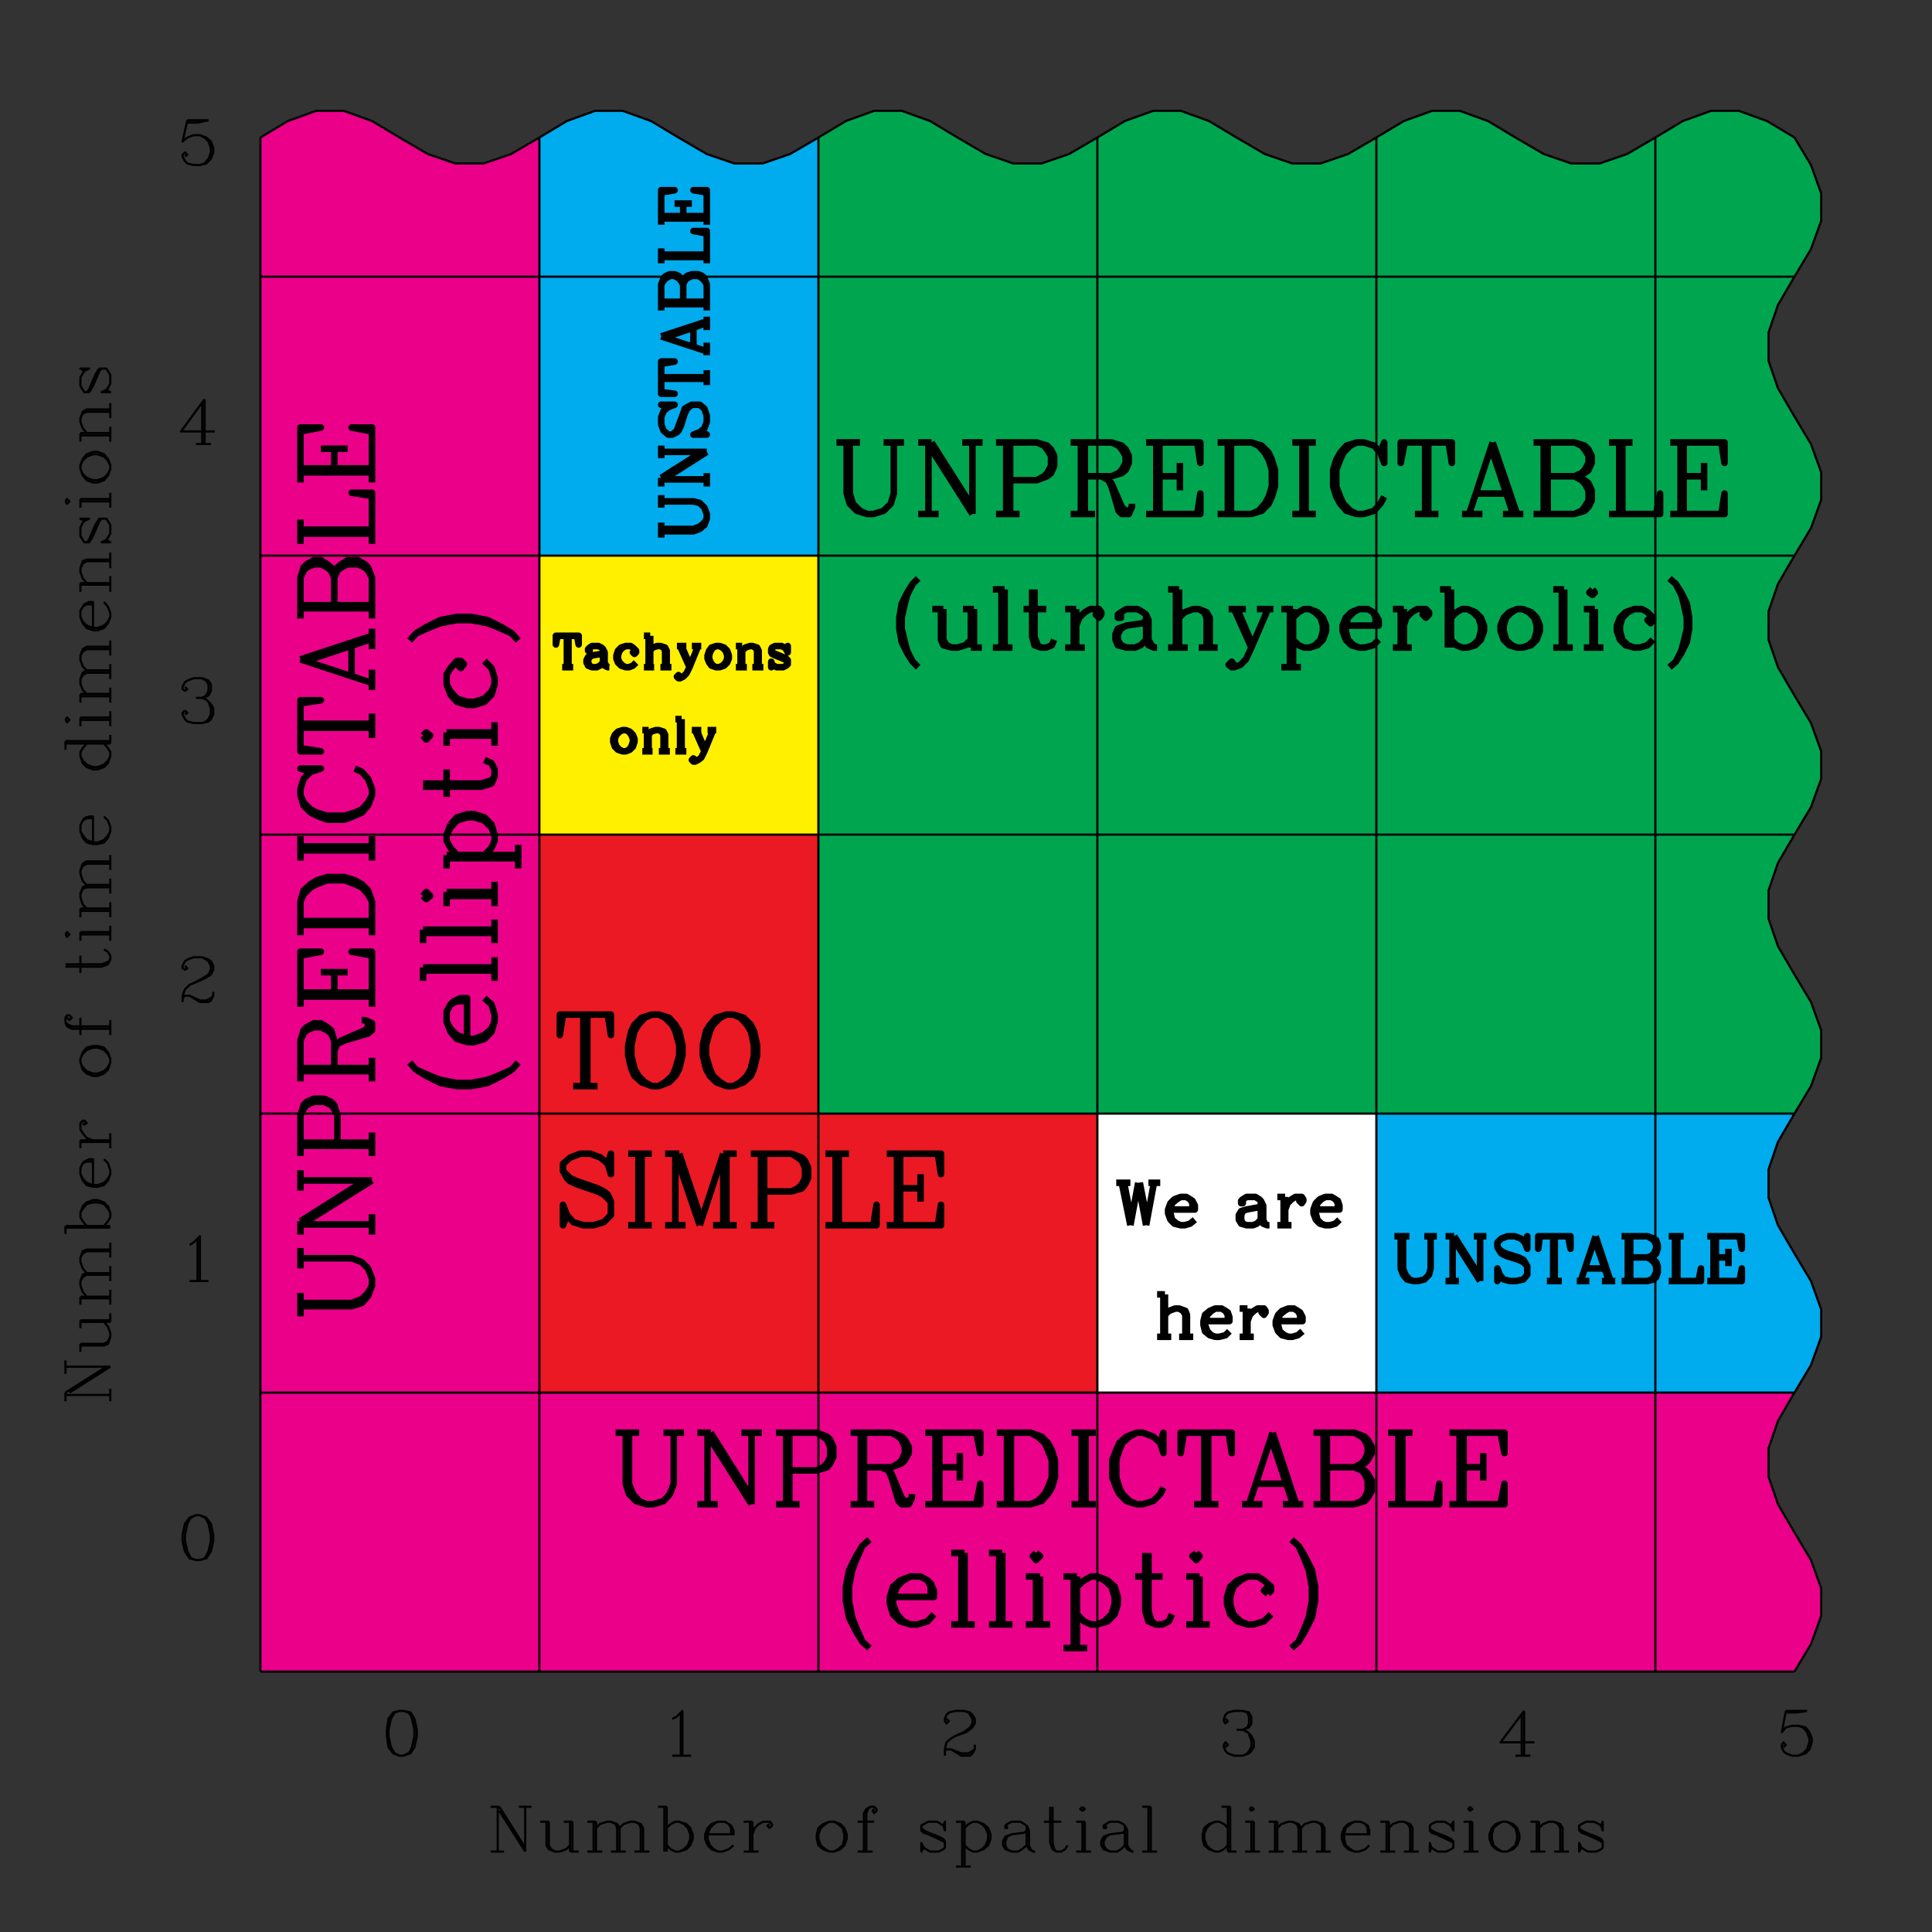
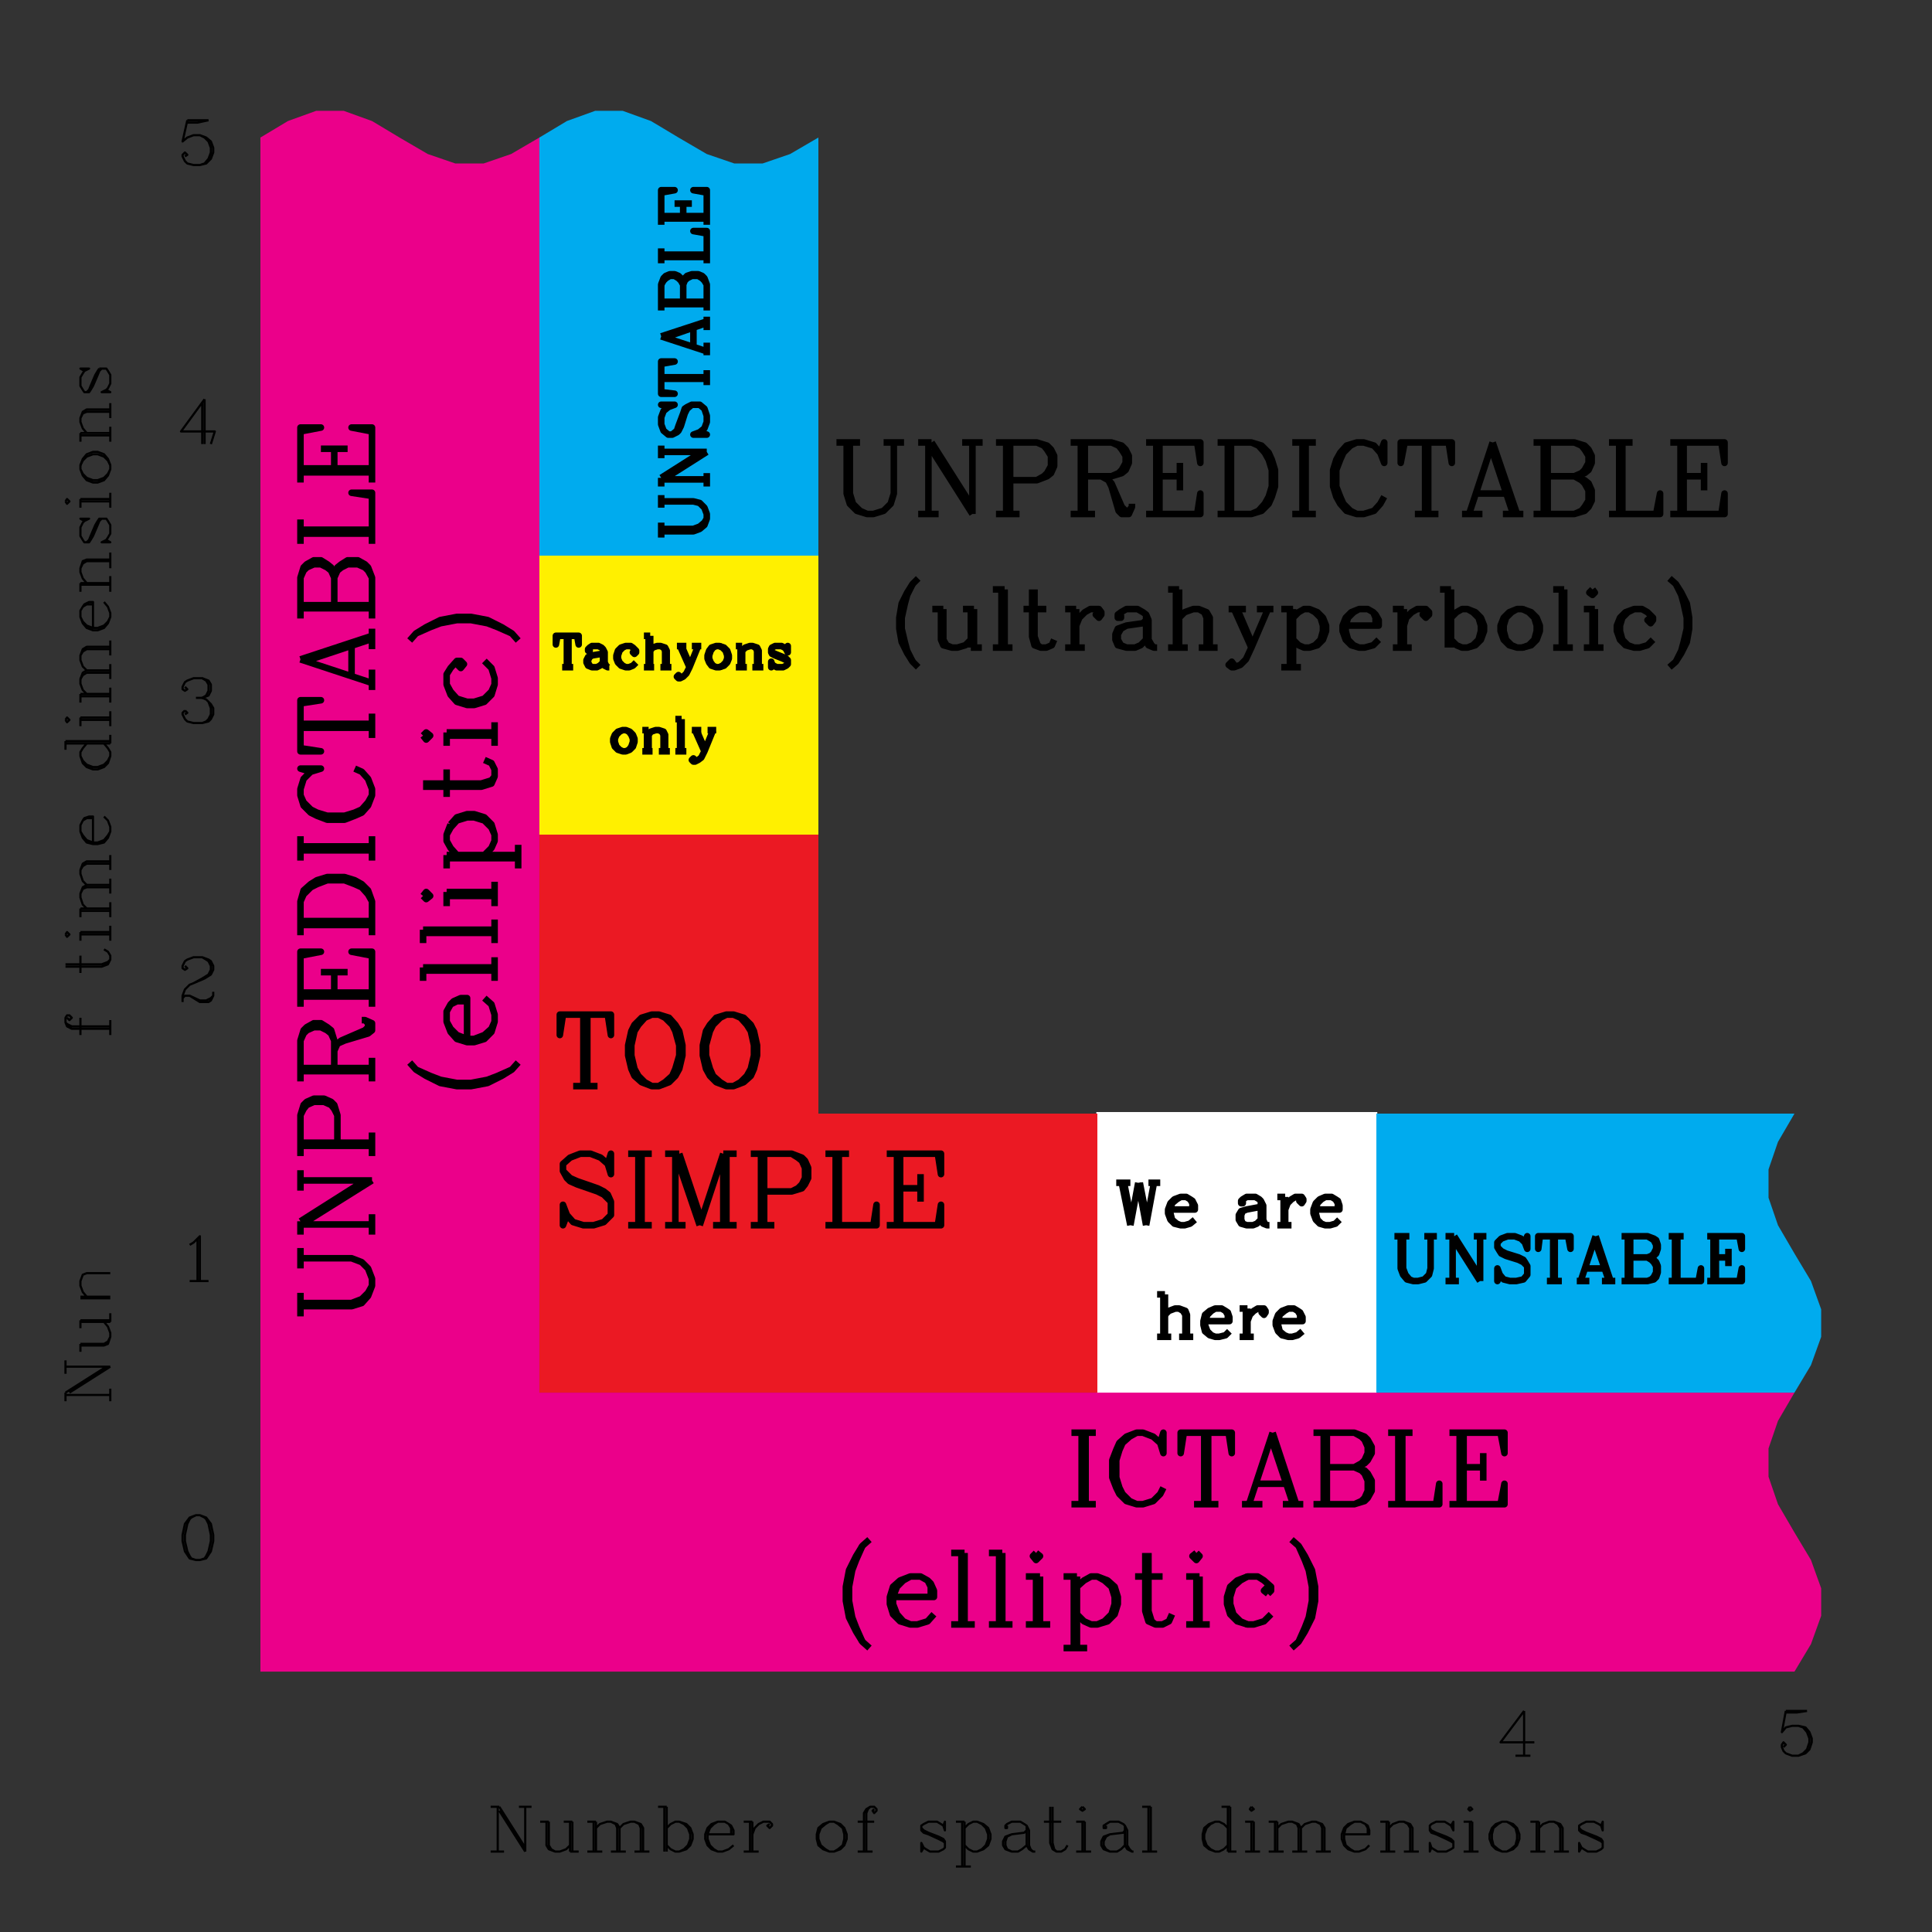
<svg xmlns="http://www.w3.org/2000/svg" xmlns:ns1="http://www.inkscape.org/namespaces/inkscape" xmlns:ns2="http://sodipodi.sourceforge.net/DTD/sodipodi-0.dtd" width="295" height="295" id="svg2" version="1.1" ns1:version="0.48.3.1 r9886" ns2:docname="Spacetime_dimensionality.svg">
  <rect width="100%" height="100%" fill="#333333" stroke="none" />
  <defs id="defs94" />
  <ns2:namedview pagecolor="#ffffff" bordercolor="#666666" borderopacity="1" objecttolerance="10" gridtolerance="10" guidetolerance="10" ns1:pageopacity="0" ns1:pageshadow="2" ns1:window-width="1280" ns1:window-height="961" id="namedview92" showgrid="false" ns1:zoom="1" ns1:cx="167.72722" ns1:cy="19.352237" ns1:window-x="-8" ns1:window-y="-8" ns1:window-maximized="1" ns1:current-layer="svg2" />
  <style type="text/css" id="style4">.a,.b{fill:none;stroke:#000;stroke-linejoin:round}.a{stroke-width:0.333}</style>
  <rect style="fill:#ffffff;fill-opacity:1;stroke:none" id="rect3073" width="42.9" height="43" x="167.4" y="169.8" />
  <path d="M76 275.879L76 282.719M76.238 275.879L80.199 282.121M76.238 276.481L80.199 282.719M80.199 275.879L80.199 282.719M74.918 275.879L76.238 275.879M79.238 275.879L81.16 275.879M74.918 282.719L76.961 282.719M83.441 278.16L83.441 281.762 83.801 282.36 84.762 282.719 85.48 282.719 86.441 282.36 87.039 281.762M83.801 278.16L83.801 281.762 84.16 282.36 84.762 282.719M87.039 278.16L87.039 282.719M87.398 278.16L87.398 282.719M82.48 278.16L83.801 278.16M86.078 278.16L87.398 278.16M87.039 282.719L88.359 282.719M90.64 278.16L90.64 282.719M91 278.16L91 282.719M91 279.121L91.601 278.52 92.68 278.16 93.281 278.16 94.238 278.52 94.601 279.121 94.601 282.719M93.281 278.16L94 278.52 94.238 279.121 94.238 282.719M94.601 279.121L95.199 278.52 96.281 278.16 96.879 278.16 97.84 278.52 98.199 279.121 98.199 282.719M96.879 278.16L97.601 278.52 97.84 279.121 97.84 282.719M89.68 278.16L91 278.16M89.68 282.719L91.961 282.719M93.281 282.719L95.558 282.719M96.879 282.719L99.16 282.719M101.441 275.879L101.441 282.719M101.801 275.879L101.801 282.719M101.801 279.121L102.398 278.52 103.121 278.16 103.719 278.16 104.801 278.52 105.398 279.121 105.762 280.082 105.762 280.801 105.398 281.762 104.801 282.36 103.719 282.719 103.121 282.719 102.398 282.36 101.801 281.762M103.719 278.16L104.441 278.52 105.039 279.121 105.398 280.082 105.398 280.801 105.039 281.762 104.441 282.36 103.719 282.719M100.48 275.879L101.801 275.879M108.039 280.082L112 280.082 112 279.481 111.64 278.762 111.281 278.52 110.68 278.16 109.601 278.16 108.64 278.52 108.039 279.121 107.68 280.082 107.68 280.801 108.039 281.762 108.64 282.36 109.601 282.719 110.32 282.719 111.281 282.36 112 281.762M111.64 280.082L111.64 279.121 111.281 278.52M109.601 278.16L109 278.52 108.398 279.121 108.039 280.082 108.039 280.801 108.398 281.762 109 282.36 109.601 282.719M114.519 278.16L114.519 282.719M114.879 278.16L114.879 282.719" class="a" id="path6" />
  <path d="M114.879 280.082L115.238 279.121 115.84 278.52 116.558 278.16 117.519 278.16 117.879 278.52 117.879 278.762 117.519 279.121 117.16 278.762 117.519 278.52M113.558 278.16L114.879 278.16M113.558 282.719L115.84 282.719M126.64 278.16L125.68 278.52 124.961 279.121 124.719 280.082 124.719 280.801 124.961 281.762 125.68 282.36 126.64 282.719 127.359 282.719 128.32 282.36 128.918 281.762 129.281 280.801 129.281 280.082 128.918 279.121 128.32 278.52 127.359 278.16 126.64 278.16 126.039 278.52 125.32 279.121 124.961 280.082 124.961 280.801 125.32 281.762 126.039 282.36 126.64 282.719M127.359 282.719L127.961 282.36 128.68 281.762 128.918 280.801 128.918 280.082 128.68 279.121 127.961 278.52 127.359 278.16M133.48 276.242L133.238 276.481 133.48 276.84 133.84 276.481 133.84 276.242 133.48 275.879 132.879 275.879 132.281 276.242 131.918 276.84 131.918 282.719M132.879 275.879L132.519 276.242 132.281 276.84 132.281 282.719M130.961 278.16L133.48 278.16M130.961 282.719L133.238 282.719M144.039 278.762L144.281 278.16 144.281 279.481 144.039 278.762 143.68 278.52 143.078 278.16 141.762 278.16 141.039 278.52 140.68 278.762 140.68 279.481 141.039 279.84 141.762 280.082 143.32 280.801 144.039 281.16 144.281 281.403M140.68 279.121L141.039 279.481 141.762 279.84 143.32 280.442 144.039 280.801 144.281 281.16 144.281 282.121 144.039 282.36 143.32 282.719 142 282.719 141.398 282.36 141.039 282.121 140.68 281.403 140.68 282.719 141.039 282.121M146.918 278.16L146.918 285M147.281 278.16L147.281 285M147.281 279.121L147.879 278.52 148.601 278.16 149.199 278.16 150.16 278.52 150.879 279.121 151.238 280.082 151.238 280.801 150.879 281.762 150.16 282.36 149.199 282.719 148.601 282.719 147.879 282.36 147.281 281.762M149.199 278.16L149.918 278.52 150.519 279.121 150.879 280.082 150.879 280.801 150.519 281.762 149.918 282.36 149.199 282.719M145.961 278.16L147.281 278.16M145.961 285L148.238 285M153.762 278.762L153.762 279.121 153.519 279.121 153.519 278.762 153.762 278.52 154.48 278.16 155.801 278.16 156.398 278.52 156.762 278.762 157.121 279.481 157.121 281.762 157.359 282.36 157.719 282.719" class="a" id="path8" />
  <path d="M156.762 278.762L156.762 281.762 157.121 282.36 157.719 282.719 158.078 282.719M156.762 279.481L156.398 279.84 154.48 280.082 153.519 280.442 153.16 281.16 153.16 281.762 153.519 282.36 154.48 282.719 155.441 282.719 156.039 282.36 156.762 281.762M154.48 280.082L153.762 280.442 153.519 281.16 153.519 281.762 153.762 282.36 154.48 282.719M160.359 275.879L160.359 281.403 160.719 282.36 161.32 282.719 162.039 282.719 162.64 282.36 163 281.762M160.719 275.879L160.719 281.403 160.961 282.36 161.32 282.719M159.398 278.16L162.039 278.16M165.281 275.879L164.918 276.242 165.281 276.481 165.64 276.242 165.281 275.879M165.281 278.16L165.281 282.719M165.64 278.16L165.64 282.719M164.32 278.16L165.64 278.16M164.32 282.719L166.601 282.719M168.879 278.762L168.879 279.121 168.519 279.121 168.519 278.762 168.879 278.52 169.48 278.16 170.801 278.16 171.519 278.52 171.762 278.762 172.121 279.481 172.121 281.762 172.48 282.36 172.84 282.719M171.762 278.762L171.762 281.762 172.121 282.36 172.84 282.719 173.078 282.719M171.762 279.481L171.519 279.84 169.48 280.082 168.519 280.442 168.16 281.16 168.16 281.762 168.519 282.36 169.48 282.719 170.558 282.719 171.16 282.36 171.762 281.762M169.48 280.082L168.879 280.442 168.519 281.16 168.519 281.762 168.879 282.36 169.48 282.719M175.359 275.879L175.359 282.719M175.719 275.879L175.719 282.719M174.398 275.879L175.719 275.879M174.398 282.719L176.68 282.719M187.48 275.879L187.48 282.719M187.84 275.879L187.84 282.719M187.48 279.121L186.879 278.52 186.16 278.16 185.558 278.16 184.601 278.52 183.879 279.121 183.64 280.082 183.64 280.801 183.879 281.762 184.601 282.36 185.558 282.719 186.16 282.719 186.879 282.36M186.879 282.36L187.48 281.762M185.558 278.16L184.84 278.52 184.238 279.121 183.879 280.082 183.879 280.801 184.238 281.762 184.84 282.36 185.558 282.719M186.519 275.879L187.84 275.879M187.48 282.719L188.801 282.719M191.078 275.879L190.84 276.242 191.078 276.481 191.441 276.242 191.078 275.879M191.078 278.16L191.078 282.719" class="a" id="path10" />
  <path d="M191.441 278.16L191.441 282.719M190.121 278.16L191.441 278.16M190.121 282.719L192.398 282.719M194.68 278.16L194.68 282.719M195.039 278.16L195.039 282.719M195.039 279.121L195.64 278.52 196.719 278.16 197.32 278.16 198.281 278.52 198.64 279.121 198.64 282.719M197.32 278.16L198.039 278.52 198.281 279.121 198.281 282.719M198.64 279.121L199.238 278.52 200.32 278.16 200.918 278.16 201.879 278.52 202.238 279.121 202.238 282.719M200.918 278.16L201.64 278.52 201.879 279.121 201.879 282.719M193.719 278.16L195.039 278.16M193.719 282.719L196 282.719M197.32 282.719L199.601 282.719M200.918 282.719L203.199 282.719M205.238 280.082L209.078 280.082 209.078 279.481 208.84 278.762 208.48 278.52 207.762 278.16 206.801 278.16 205.84 278.52 205.238 279.121 204.879 280.082 204.879 280.801 205.238 281.762 205.84 282.36 206.801 282.719 207.519 282.719 208.48 282.36 209.078 281.762M208.84 280.082L208.84 279.121 208.48 278.52M206.801 278.16L206.199 278.52 205.48 279.121 205.238 280.082 205.238 280.801 205.48 281.762 206.199 282.36 206.801 282.719M211.719 278.16L211.719 282.719M212.078 278.16L212.078 282.719M212.078 279.121L212.68 278.52 213.64 278.16 214.359 278.16 215.32 278.52 215.68 279.121 215.68 282.719M214.359 278.16L214.961 278.52 215.32 279.121 215.32 282.719M210.762 278.16L212.078 278.16M210.762 282.719L213.039 282.719M214.359 282.719L216.64 282.719M221.558 278.762L221.918 278.16 221.918 279.481 221.558 278.762 221.199 278.52 220.601 278.16 219.281 278.16 218.558 278.52 218.32 278.762 218.32 279.481 218.558 279.84 219.281 280.082 220.84 280.801 221.558 281.16 221.918 281.403M218.32 279.121L218.558 279.481 219.281 279.84 220.84 280.442 221.558 280.801 221.918 281.16 221.918 282.121 221.558 282.36 220.84 282.719 219.519 282.719 218.918 282.36 218.558 282.121 218.32 281.403 218.32 282.719 218.558 282.121M224.441 275.879L224.199 276.242 224.441 276.481 224.801 276.242 224.441 275.879M224.441 278.16L224.441 282.719M224.801 278.16L224.801 282.719" class="a" id="path12" />
  <path d="M223.48 278.16L224.801 278.16M223.48 282.719L225.762 282.719M229.359 278.16L228.398 278.52 227.801 279.121 227.441 280.082 227.441 280.801 227.801 281.762 228.398 282.36 229.359 282.719 230.078 282.719 231.039 282.36 231.64 281.762 232 280.801 232 280.082 231.64 279.121 231.039 278.52 230.078 278.16 229.359 278.16 228.762 278.52 228.039 279.121 227.801 280.082 227.801 280.801 228.039 281.762 228.762 282.36 229.359 282.719M230.078 282.719L230.68 282.36 231.398 281.762 231.64 280.801 231.64 280.082 231.398 279.121 230.68 278.52 230.078 278.16M234.64 278.16L234.64 282.719M235 278.16L235 282.719M235 279.121L235.601 278.52 236.558 278.16 237.281 278.16 238.238 278.52 238.601 279.121 238.601 282.719M237.281 278.16L237.879 278.52 238.238 279.121 238.238 282.719M233.68 278.16L235 278.16M233.68 282.719L235.961 282.719M237.281 282.719L239.558 282.719M244.48 278.762L244.719 278.16 244.719 279.481 244.48 278.762 244.121 278.52 243.398 278.16 242.199 278.16 241.48 278.52 241.121 278.762 241.121 279.481 241.48 279.84 242.199 280.082 243.762 280.801 244.48 281.16 244.719 281.403M241.121 279.121L241.48 279.481 242.199 279.84 243.762 280.442 244.48 280.801 244.719 281.16 244.719 282.121 244.48 282.36 243.762 282.719 242.441 282.719 241.84 282.36 241.48 282.121 241.121 281.403 241.121 282.719 241.48 282.121M10 213L16.84 213M10 212.641L16.238 208.68M10.601 212.641L16.84 208.68M10 208.68L16.84 208.68M10 213.961L10 212.641M10 209.762L10 207.719M16.84 213.961L16.84 212.039M12.281 205.442L15.879 205.442 16.48 205.199 16.84 204.121 16.84 203.52 16.48 202.559 15.879 201.84M12.281 205.199L15.879 205.199 16.48 204.84 16.84 204.121M12.281 201.84L16.84 201.84M12.281 201.602L16.84 201.602M12.281 206.403L12.281 205.199M12.281 202.801L12.281 201.602M16.84 201.84L16.84 200.52M12.281 198.242L16.84 198.242M12.281 198L16.84 198M13.238 198L12.64 197.281 12.281 196.32 12.281 195.602 12.64 194.641 13.238 194.403 16.84 194.403" class="a" id="path14" />
-   <path d="M12.281 195.602L12.64 195 13.238 194.641 16.84 194.641M13.238 194.403L12.64 193.68 12.281 192.719 12.281 192 12.64 191.039 13.238 190.801 16.84 190.801M12.281 192L12.64 191.403 13.238 191.039 16.84 191.039M12.281 199.199L12.281 198M16.84 199.199L16.84 196.922M16.84 195.602L16.84 193.32M16.84 192L16.84 189.719M10 187.442L16.84 187.442M10 187.199L16.84 187.199M13.238 187.199L12.64 186.481 12.281 185.879 12.281 185.16 12.64 184.199 13.238 183.602 14.199 183.242 14.918 183.242 15.879 183.602 16.48 184.199 16.84 185.16 16.84 185.879 16.48 186.481 15.879 187.199M12.281 185.16L12.64 184.559 13.238 183.84 14.199 183.602 14.918 183.602 15.879 183.84 16.48 184.559 16.84 185.16M10 188.403L10 187.199M14.199 180.961L14.199 177 13.601 177 12.879 177.36 12.64 177.602 12.281 178.32 12.281 179.281 12.64 180.242 13.238 180.961 14.199 181.199 14.918 181.199 15.879 180.961 16.48 180.242 16.84 179.281 16.84 178.68 16.48 177.602 15.879 177M14.199 177.36L13.238 177.36 12.64 177.602M12.281 179.281L12.64 180 13.238 180.602 14.199 180.961 14.918 180.961 15.879 180.602 16.48 180 16.84 179.281M12.281 174.36L16.84 174.36M12.281 174.121L16.84 174.121M14.199 174.121L13.238 173.762 12.64 173.039 12.281 172.442 12.281 171.481 12.64 171.121 12.879 171.121 13.238 171.481 12.879 171.719 12.64 171.481M12.281 175.32L12.281 174.121M16.84 175.32L16.84 173.039M12.281 162.242L12.64 163.32 13.238 163.922 14.199 164.281 14.918 164.281 15.879 163.922M15.879 163.922L16.48 163.32 16.84 162.242 16.84 161.641 16.48 160.68 15.879 159.961 14.918 159.719 14.199 159.719 13.238 159.961 12.64 160.68 12.281 161.641 12.281 162.242 12.64 162.961 13.238 163.559 14.199 163.922 14.918 163.922 15.879 163.559 16.48 162.961 16.84 162.242M16.84 161.641L16.48 160.922 15.879 160.32 14.918 159.961 14.199 159.961 13.238 160.32 12.64 160.922 12.281 161.641" class="a" id="path16" />
  <path d="M10.238 155.403L10.601 155.762 10.961 155.403 10.601 155.039 10.238 155.039 10 155.403 10 156.121 10.238 156.719 10.961 157.082 16.84 157.082M10 156.121L10.238 156.36 10.961 156.719 16.84 156.719M12.281 158.039L12.281 155.403M16.84 158.039L16.84 155.762M10 147.602L15.519 147.602 16.48 147.242 16.84 146.52 16.84 145.922 16.48 145.32 15.879 144.961M10 147.242L15.519 147.242 16.48 146.879 16.84 146.52M12.281 148.559L12.281 145.922M10 142.68L10.238 143.039 10.601 142.68 10.238 142.32 10 142.68M12.281 142.68L16.84 142.68M12.281 142.32L16.84 142.32M12.281 143.641L12.281 142.32M16.84 143.641L16.84 141.36M12.281 139.082L16.84 139.082M12.281 138.719L16.84 138.719M13.238 138.719L12.64 138.121 12.281 137.039 12.281 136.442 12.64 135.481 13.238 135.121 16.84 135.121M12.281 136.442L12.64 135.719 13.238 135.481 16.84 135.481M13.238 135.121L12.64 134.52 12.281 133.442 12.281 132.84 12.64 131.879 13.238 131.52 16.84 131.52M12.281 132.84L12.64 132.242 13.238 131.879 16.84 131.879M12.281 140.039L12.281 138.719M16.84 140.039L16.84 137.762M16.84 136.442L16.84 134.16M16.84 132.84L16.84 130.559M14.199 128.641L14.199 124.68 13.601 124.68 12.879 124.922 12.64 125.281 12.281 126 12.281 126.961 12.64 127.922 13.238 128.641 14.199 128.879 14.918 128.879 15.879 128.641 16.48 127.922 16.84 126.961 16.84 126.242 16.48 125.281 15.879 124.68M14.199 124.922L13.238 124.922 12.64 125.281M12.281 126.961L12.64 127.559 13.238 128.281 14.199 128.641 14.918 128.641 15.879 128.281 16.48 127.559 16.84 126.961M10 113.52L16.84 113.52M10 113.16L16.84 113.16M13.238 113.52L12.64 114.242 12.281 114.84 12.281 115.442 12.64 116.52 13.238 117.121 14.199 117.481 14.918 117.481 15.879 117.121 16.48 116.52 16.84 115.442 16.84 114.84 16.48 114.242 15.879 113.52M12.281 115.442L12.64 116.16 13.238 116.762 14.199 117.121 14.918 117.121 15.879 116.762 16.48 116.16 16.84 115.442" class="a" id="path18" />
  <path d="M10 114.481L10 113.16M16.84 113.52L16.84 112.199M10 109.922L10.238 110.281 10.601 109.922 10.238 109.559 10 109.922M12.281 109.922L16.84 109.922M12.281 109.559L16.84 109.559M12.281 110.879L12.281 109.559M16.84 110.879L16.84 108.602M12.281 106.32L16.84 106.32M12.281 105.961L16.84 105.961M13.238 105.961L12.64 105.36 12.281 104.403 12.281 103.68 12.64 102.719 13.238 102.36 16.84 102.36" class="a" id="path20" />
  <path d="M12.281 103.68L12.64 103.082 13.238 102.719 16.84 102.719M13.238 102.36L12.64 101.762 12.281 100.801 12.281 100.082 12.64 99.121 13.238 98.762 16.84 98.762M12.281 100.082L12.64 99.481 13.238 99.121 16.84 99.121M12.281 107.281L12.281 105.961M16.84 107.281L16.84 105M16.84 103.68L16.84 101.403M16.84 100.082L16.84 97.801M14.199 95.879L14.199 91.922 13.601 91.922 12.879 92.281 12.64 92.641 12.281 93.242 12.281 94.199 12.64 95.16 13.238 95.879 14.199 96.242 14.918 96.242 15.879 95.879 16.48 95.16 16.84 94.199 16.84 93.602 16.48 92.641 15.879 91.922M14.199 92.281L13.238 92.281 12.64 92.641M12.281 94.199L12.64 94.922 13.238 95.52 14.199 95.879 14.918 95.879 15.879 95.52 16.48 94.922 16.84 94.199M12.281 89.281L16.84 89.281M12.281 89.039L16.84 89.039M13.238 89.039L12.64 88.32 12.281 87.36 12.281 86.762 12.64 85.68 13.238 85.442 16.84 85.442M12.281 86.762L12.64 86.039 13.238 85.68 16.84 85.68M12.281 90.36L12.281 89.039M16.84 90.36L16.84 87.961M16.84 86.762L16.84 84.36M12.879 79.559L12.281 79.199 13.601 79.199 12.879 79.559 12.64 79.801 12.281 80.52 12.281 81.84 12.64 82.442 12.879 82.801 13.601 82.801 13.84 82.442 14.199 81.84 14.918 80.16 15.16 79.559 15.519 79.199M13.238 82.801L13.601 82.442 13.84 81.84 14.558 80.16 14.918 79.559 15.16 79.199 16.238 79.199 16.48 79.559 16.84 80.16 16.84 81.481 16.48 82.082 16.238 82.442 15.519 82.801 16.84 82.801 16.238 82.442M10 76.559L10.238 76.922 10.601 76.559 10.238 76.199 10 76.559M12.281 76.559L16.84 76.559M12.281 76.199L16.84 76.199M12.281 77.52L12.281 76.199M16.84 77.52L16.84 75.242M12.281 71.641L12.64 72.602 13.238 73.32 14.199 73.68 14.918 73.68 15.879 73.32 16.48 72.602 16.84 71.641 16.84 71.039 16.48 70.082 15.879 69.36 14.918 69 14.199 69 13.238 69.36 12.64 70.082 12.281 71.039 12.281 71.641 12.64 72.36 13.238 72.961 14.199 73.32 14.918 73.32 15.879 72.961 16.48 72.36 16.84 71.641" class="a" id="path22" />
  <path d="M16.84 71.039L16.48 70.32 15.879 69.719 14.918 69.36 14.199 69.36 13.238 69.719 12.64 70.32 12.281 71.039M12.281 66.481L16.84 66.481M12.281 66.121L16.84 66.121M13.238 66.121L12.64 65.403 12.281 64.442 12.281 63.84 12.64 62.879 13.238 62.52 16.84 62.52M12.281 63.84L12.64 63.121 13.238 62.879 16.84 62.879M12.281 67.442L12.281 66.121M16.84 67.442L16.84 65.16M16.84 63.84L16.84 61.559M12.879 56.641L12.281 56.281 13.601 56.281 12.879 56.641 12.64 57 12.281 57.602 12.281 58.922 12.64 59.52 12.879 59.879 13.601 59.879 13.84 59.52 14.199 58.922 14.918 57.242 15.16 56.641 15.519 56.281M13.238 59.879L13.601 59.52 13.84 58.922 14.558 57.242 14.918 56.641 15.16 56.281M15.16 56.281L16.238 56.281 16.48 56.641 16.84 57.242 16.84 58.559 16.48 59.281 16.238 59.52 15.519 59.879 16.84 59.879 16.238 59.52" class="a" id="path24" />
-   <path d="M124.961 170.039L274 170.039 276.519 165.84 278.078 161.52 278.078 157.32 276.519 153 274 148.801 271.48 144.481 270.039 140.281 270.039 135.961 271.48 131.762 274 127.442 276.519 123.242 278.078 118.922 278.078 114.719 276.519 110.403 274 106.199 271.48 101.879 270.039 97.68 270.039 93.36 271.48 89.16 274 84.84 276.519 80.641 278.078 76.32 278.078 72.121 276.519 67.801 274 63.602 271.48 59.281 270.039 55.082 270.039 50.762 271.48 46.559 274 42.242 276.519 38.039 278.078 33.719 278.078 29.52 276.519 25.199 274 21 269.801 18.481 265.48 16.922 261.281 16.922 256.961 18.481 252.762 21 248.441 23.52 244.238 24.961 239.918 24.961 235.719 23.52 231.398 21 227.199 18.481 222.879 16.922 218.68 16.922 214.359 18.481 210.16 21 205.84 23.52 201.64 24.961 197.32 24.961 193.121 23.52 188.801 21 184.601 18.481 180.281 16.922 176.078 16.922 171.762 18.481 167.558 21 163.238 23.52 159.039 24.961 154.719 24.961 150.519 23.52 146.199 21 142 18.481 137.68 16.922 133.48 16.922 129.16 18.481 124.961 21 124.961 170.039" fill="#00a64f" id="path26" />
  <path d="M129.281 67.559L129.281 75.36 129.762 76.922 130.84 78 132.398 78.481 133.359 78.481 134.918 78 136 76.922 136.48 75.36 136.48 67.559M129.762 67.559L129.762 75.36 130.238 76.922 131.32 78 132.398 78.481M127.719 67.559L131.32 67.559M134.918 67.559L138.039 67.559M141.762 67.559L141.762 78.481M142.238 67.559L148.48 77.403M142.238 68.641L148.48 78.481M148.48 67.559L148.48 78.481M140.199 67.559L142.238 67.559M146.918 67.559L150.039 67.559M140.199 78.481L143.32 78.481M153.64 67.559L153.64 78.481M154.238 67.559L154.238 78.481M152.078 67.559L158.32 67.559 159.879 68.039 160.48 68.641 160.961 69.602 160.961 71.16 160.48 72.242 159.879 72.719 158.32 73.32 154.238 73.32M158.32 67.559L159.398 68.039 159.879 68.641 160.48 69.602 160.48 71.16 159.879 72.242 159.398 72.719 158.32 73.32M152.078 78.481L155.68 78.481M165.039 67.559L165.039 78.481M165.64 67.559L165.64 78.481M163.48 67.559L169.719 67.559 171.281 68.039 171.879 68.641 172.359 69.602 172.359 70.68 171.879 71.762 171.281 72.242 169.719 72.719 165.64 72.719M169.719 67.559L170.801 68.039 171.281 68.641 171.879 69.602 171.879 70.68 171.281 71.762 170.801 72.242 169.719 72.719M163.48 78.481L167.199 78.481M168.16 72.719L169.238 73.32 169.719 73.801 171.281 77.403 171.879 78 172.359 78 172.84 77.403M169.238 73.32L169.719 74.281 170.801 78 171.281 78.481 172.359 78.481 172.84 77.403 172.84 76.922M176.558 67.559L176.558 78.481M177.039 67.559L177.039 78.481M180.16 70.68L180.16 74.879M175 67.559L183.281 67.559 183.281 70.68 182.801 67.559M177.039 72.719L180.16 72.719M175 78.481L183.281 78.481 183.281 75.36 182.801 78.481M187.48 67.559L187.48 78.481M187.961 67.559L187.961 78.481M185.918 67.559L191.078 67.559 192.64 68.039 193.719 69.121 194.199 70.199 194.68 71.762 194.68 74.281 194.199 75.84 193.719 76.922 192.64 78 191.078 78.481 185.918 78.481M191.078 67.559L192.16 68.039 193.121 69.121 193.719 70.199 194.199 71.762 194.199 74.281 193.719 75.84 193.121 76.922 192.16 78 191.078 78.481" class="b" id="path28" />
  <path d="M198.879 67.559L198.879 78.481M199.359 67.559L199.359 78.481M197.32 67.559L200.918 67.559M197.32 78.481L200.918 78.481M210.762 69.121L211.359 70.68 211.359 67.559 210.762 69.121 209.801 68.039 208.238 67.559 207.16 67.559 205.601 68.039 204.64 69.121 204.039 70.199 203.558 71.762 203.558 74.281 204.039 75.84 204.64 76.922 205.601 78 207.16 78.481 208.238 78.481 209.801 78 210.762 76.922 211.359 75.84M207.16 67.559L206.199 68.039 205.121 69.121 204.64 70.199 204.039 71.762 204.039 74.281 204.64 75.84 205.121 76.922 206.199 78 207.16 78.481M217.601 67.559L217.601 78.481M218.078 67.559L218.078 78.481M214.48 67.559L213.879 70.68 213.879 67.559 221.68 67.559 221.68 70.68 221.199 67.559M216.039 78.481L219.64 78.481M227.918 67.559L224.32 78.481M227.918 67.559L231.64 78.481M227.918 69.121L231.039 78.481M225.398 75.36L230.078 75.36M223.238 78.481L226.359 78.481M229.48 78.481L232.601 78.481M235.719 67.559L235.719 78.481M236.32 67.559L236.32 78.481M234.16 67.559L240.398 67.559 241.961 68.039 242.558 68.641 243.039 69.602 243.039 70.68 242.558 71.762 241.961 72.242 240.398 72.719M240.398 67.559L241.48 68.039 241.961 68.641 242.558 69.602 242.558 70.68 241.961 71.762 241.48 72.242 240.398 72.719M236.32 72.719L240.398 72.719 241.961 73.32 242.558 73.801 243.039 74.879 243.039 76.442 242.558 77.403 241.961 78 240.398 78.481 234.16 78.481M240.398 72.719L241.48 73.32 241.961 73.801 242.558 74.879 242.558 76.442 241.961 77.403 241.48 78 240.398 78.481M247.238 67.559L247.238 78.481M247.719 67.559L247.719 78.481M245.68 67.559L249.281 67.559M245.68 78.481L253.48 78.481 253.48 75.36 252.879 78.481M256.601 67.559L256.601 78.481M257.078 67.559L257.078 78.481M260.199 70.68L260.199 74.879M255.039 67.559L263.32 67.559 263.32 70.68 262.84 67.559M257.078 72.719L260.199 72.719M255.039 78.481L263.32 78.481 263.32 75.36 262.84 78.481M140.199 88.32L139.359 89.16 138.519 90.481 137.68 92.16 137.32 94.32 137.32 96 137.68 98.039 138.519 99.719 139.359 101.039 140.199 101.879" class="b" id="path30" />
  <path d="M139.359 89.16L138.519 90.84 138.16 92.16 137.68 94.32 137.68 96 138.16 98.039 138.519 99.36 139.359 101.039M143.68 93L143.68 97.68 144.039 98.52 145.359 98.879 146.199 98.879 147.398 98.52 148.238 97.68M144.039 93L144.039 97.68 144.519 98.52 145.359 98.879M148.238 93L148.238 98.879M148.719 93L148.719 98.879M142.359 93L144.039 93M147.039 93L148.719 93M148.238 98.879L149.918 98.879M152.918 90L152.918 98.879M153.398 90L153.398 98.879M151.601 90L153.398 90M151.601 98.879L154.601 98.879M157.601 90L157.601 97.199 157.961 98.52 158.918 98.879 159.762 98.879 160.601 98.52 160.961 97.68M157.961 90L157.961 97.199 158.441 98.52 158.918 98.879M156.281 93L159.762 93M163.961 93L163.961 98.879M164.32 93L164.32 98.879M164.32 95.52L164.801 94.32 165.64 93.481 166.48 93 167.801 93 168.16 93.481 168.16 93.84 167.801 94.32 167.32 93.84 167.801 93.481M162.64 93L164.32 93M162.64 98.879L165.64 98.879M171.16 93.84L171.16 94.32 170.68 94.32 170.68 93.84 171.16 93.481 172 93 173.68 93 174.519 93.481 175 93.84 175.359 94.68 175.359 97.68 175.84 98.52 176.199 98.879M175 93.84L175 97.68 175.359 98.52 176.199 98.879 176.68 98.879M175 94.68L174.519 95.16 172 95.52 170.68 96 170.32 96.84 170.32 97.68 170.68 98.52 172 98.879 173.32 98.879 174.16 98.52 175 97.68M172 95.52L171.16 96 170.68 96.84 170.68 97.68 171.16 98.52 172 98.879M179.558 90L179.558 98.879M180.039 90L180.039 98.879M180.039 94.32L180.879 93.481 182.199 93 183.039 93 184.238 93.481 184.719 94.32 184.719 98.879M183.039 93L183.879 93.481 184.238 94.32 184.238 98.879M178.359 90L180.039 90M178.359 98.879L181.359 98.879M183.039 98.879L185.918 98.879M188.441 93L191.078 98.879M188.918 93L191.078 98.039" class="b" id="path32" />
  <path d="M193.601 93L191.078 98.879 190.238 100.68 189.398 101.52 188.441 101.879 188.078 101.879 187.601 101.52 188.078 101.039 188.441 101.52M187.601 93L190.238 93M191.918 93L194.441 93M196.961 93L196.961 101.879M197.441 93L197.441 101.879M197.441 94.32L198.281 93.481 199.121 93 199.961 93 201.16 93.481 202 94.32 202.48 95.52 202.48 96.36 202 97.68 201.16 98.52 199.961 98.879 199.121 98.879 198.281 98.52 197.441 97.68M199.961 93L200.801 93.481 201.64 94.32 202 95.52 202 96.36 201.64 97.68 200.801 98.52 199.961 98.879M195.64 93L197.441 93M195.64 101.879L198.64 101.879M205.48 95.52L210.519 95.52 210.519 94.68 210.039 93.84 209.68 93.481 208.84 93 207.519 93 206.32 93.481 205.48 94.32 205 95.52 205 96.36 205.48 97.68 206.32 98.52 207.519 98.879 208.359 98.879 209.68 98.52 210.519 97.68M210.039 95.52L210.039 94.32 209.68 93.481M207.519 93L206.68 93.481 205.84 94.32 205.48 95.52 205.48 96.36 205.84 97.68 206.68 98.52 207.519 98.879M213.879 93L213.879 98.879M214.359 93L214.359 98.879M214.359 95.52L214.719 94.32 215.558 93.481 216.398 93 217.719 93 218.199 93.481 218.199 93.84 217.719 94.32 217.238 93.84 217.719 93.481M212.68 93L214.359 93M212.68 98.879L215.558 98.879M221.078 90L221.078 98.879M221.558 90L221.558 98.879M221.558 94.32L222.398 93.481 223.238 93 224.078 93 225.281 93.481 226.121 94.32 226.601 95.52 226.601 96.36 226.121 97.68 225.281 98.52 224.078 98.879 223.238 98.879 222.398 98.52 221.558 97.68M224.078 93L224.918 93.481 225.762 94.32 226.121 95.52 226.121 96.36 225.762 97.68 224.918 98.52 224.078 98.879M219.879 90L221.558 90M231.64 93L230.441 93.481 229.601 94.32 229.121 95.52 229.121 96.36 229.601 97.68 230.441 98.52 231.64 98.879 232.48 98.879 233.801 98.52 234.64 97.68 235.121 96.36 235.121 95.52 234.64 94.32 233.801 93.481 232.48 93 231.64 93 230.801 93.481 229.961 94.32 229.601 95.52 229.601 96.36 229.961 97.68 230.801 98.52 231.64 98.879" class="b" id="path34" />
  <path d="M232.48 98.879L233.441 98.52 234.281 97.68 234.64 96.36 234.64 95.52 234.281 94.32 233.441 93.481 232.48 93M238.48 90L238.48 98.879M238.84 90L238.84 98.879M237.16 90L238.84 90M237.16 98.879L240.16 98.879M243.16 90L242.68 90.481 243.16 90.84 243.519 90.481 243.16 90M243.16 93L243.16 98.879M243.519 93L243.519 98.879M241.84 93L243.519 93M241.84 98.879L244.84 98.879M252.039 94.32L251.558 94.68 252.039 95.16 252.398 94.68 252.398 94.32 251.558 93.481 250.719 93 249.519 93 248.199 93.481 247.359 94.32 246.879 95.52 246.879 96.36 247.359 97.68 248.199 98.52 249.519 98.879 250.359 98.879 251.558 98.52 252.398 97.68M249.519 93L248.558 93.481 247.719 94.32 247.359 95.52 247.359 96.36 247.719 97.68 248.558 98.52 249.519 98.879M254.918 88.32L255.879 89.16 256.719 90.481 257.558 92.16 257.918 94.32 257.918 96 257.558 98.039 256.719 99.719 255.879 101.039 254.918 101.879M255.879 89.16L256.719 90.84 257.078 92.16 257.558 94.32 257.558 96 257.078 98.039 256.719 99.36 255.879 101.039" class="b" id="path36" />
  <path d="M39.762 255.242L274 255.242 276.519 251.039 278.078 246.719 278.078 242.52 276.519 238.199 274 234 271.48 229.68 270.039 225.481 270.039 221.16 271.48 216.961 274 212.641 82.359 212.641 82.359 21 78.039 23.52 73.84 24.961 69.519 24.961 65.32 23.52 61 21 56.801 18.481 52.48 16.922 48.281 16.922 43.961 18.481 39.762 21 39.762 255.242" fill="#eb008a" id="path38" />
-   <path d="M95.558 218.762L95.558 226.559 96.039 228.121 97.121 229.199 98.68 229.68 99.762 229.68 101.32 229.199 102.281 228.121 102.879 226.559 102.879 218.762M96.039 218.762L96.039 226.559 96.64 228.121 97.601 229.199 98.68 229.68M94 218.762L97.601 218.762M101.32 218.762L104.441 218.762M108.039 218.762L108.039 229.68M108.519 218.762L114.762 228.719M108.519 219.84L114.762 229.68M114.762 218.762L114.762 229.68M106.48 218.762L108.519 218.762M113.199 218.762L116.32 218.762M106.48 229.68L109.601 229.68M120.039 218.762L120.039 229.68M120.519 218.762L120.519 229.68M118.48 218.762L124.719 218.762 126.281 219.36 126.762 219.84 127.238 220.922 127.238 222.481 126.762 223.442 126.281 224.039 124.719 224.52 120.519 224.52M124.719 218.762L125.68 219.36 126.281 219.84 126.762 220.922 126.762 222.481 126.281 223.442 125.68 224.039 124.719 224.52M118.48 229.68L122.078 229.68M131.441 218.762L131.441 229.68M131.918 218.762L131.918 229.68M129.879 218.762L136.121 218.762 137.68 219.36 138.16 219.84 138.762 220.922 138.762 221.879 138.16 222.961 137.68 223.442 136.121 224.039 131.918 224.039M136.121 218.762L137.199 219.36 137.68 219.84 138.16 220.922 138.16 221.879 137.68 222.961 137.199 223.442 136.121 224.039M129.879 229.68L133.48 229.68M134.558 224.039L135.64 224.52 136.121 225 137.68 228.719 138.16 229.199 138.762 229.199 139.238 228.719M135.64 224.52L136.121 225.602 137.199 229.199 137.68 229.68 138.762 229.68 139.238 228.719 139.238 228.121M142.84 218.762L142.84 229.68M143.441 218.762L143.441 229.68M146.558 221.879L146.558 226.082M141.281 218.762L149.68 218.762 149.68 221.879 149.078 218.762M143.441 224.039L146.558 224.039M141.281 229.68L149.68 229.68 149.68 226.559 149.078 229.68M153.762 218.762L153.762 229.68M154.359 218.762L154.359 229.68M152.199 218.762L157.359 218.762 159.039 219.36 160 220.32 160.601 221.403 161.078 222.961 161.078 225.602 160.601 227.16 160 228.121 159.039 229.199 157.359 229.68 152.199 229.68M157.359 218.762L158.441 219.36 159.519 220.32 160 221.403 160.601 222.961 160.601 225.602 160 227.16 159.519 228.121 158.441 229.199 157.359 229.68" class="b" id="path40" />
  <path d="M165.16 218.762L165.16 229.68M165.762 218.762L165.762 229.68M163.601 218.762L167.32 218.762M163.601 229.68L167.32 229.68M177.16 220.32L177.64 221.879 177.64 218.762 177.16 220.32 176.078 219.36 174.519 218.762 173.558 218.762 172 219.36 170.918 220.32 170.441 221.403 169.84 222.961 169.84 225.602 170.441 227.16 170.918 228.121 172 229.199 173.558 229.68 174.519 229.68 176.078 229.199 177.16 228.121 177.64 227.16M173.558 218.762L172.48 219.36 171.398 220.32 170.918 221.403 170.441 222.961 170.441 225.602 170.918 227.16 171.398 228.121 172.48 229.199 173.558 229.68M183.879 218.762L183.879 229.68M184.48 218.762L184.48 229.68M180.762 218.762L180.281 221.879 180.281 218.762 188.078 218.762 188.078 221.879 187.601 218.762M182.32 229.68L186.039 229.68M194.32 218.762L190.719 229.68M194.32 218.762L197.918 229.68M194.32 220.32L197.441 229.68M191.68 226.559L196.359 226.559M189.64 229.68L192.762 229.68M195.879 229.68L199 229.68M202.121 218.762L202.121 229.68M202.601 218.762L202.601 229.68M200.558 218.762L206.801 218.762 208.359 219.36 208.84 219.84 209.441 220.922 209.441 221.879 208.84 222.961 208.359 223.442 206.801 224.039M206.801 218.762L207.879 219.36 208.359 219.84 208.84 220.922 208.84 221.879 208.359 222.961 207.879 223.442 206.801 224.039M202.601 224.039L206.801 224.039 208.359 224.52 208.84 225 209.441 226.082 209.441 227.641 208.84 228.719 208.359 229.199 206.801 229.68 200.558 229.68M206.801 224.039L207.879 224.52 208.359 225 208.84 226.082 208.84 227.641 208.359 228.719 207.879 229.199 206.801 229.68M213.519 218.762L213.519 229.68M214.121 218.762L214.121 229.68M211.961 218.762L215.68 218.762M211.961 229.68L219.762 229.68 219.762 226.559 219.281 229.68M222.879 218.762L222.879 229.68M223.48 218.762L223.48 229.68M226.48 221.879L226.48 226.082M221.32 218.762L229.719 218.762 229.719 221.879 229.121 218.762M223.48 224.039L226.48 224.039M221.32 229.68L229.719 229.68 229.719 226.559 229.121 229.68M132.762 235.082L131.68 236.039 130.719 237.602 129.64 239.762 129.16 242.281 129.16 244.442 129.64 246.961 130.719 249.121 131.68 250.68 132.762 251.641" class="b" id="path42" />
  <path d="M131.68 236.039L130.719 238.199 130.121 239.762 129.64 242.281 129.64 244.442 130.121 246.961 130.719 248.52 131.68 250.68M136.359 243.84L142.601 243.84 142.601 242.879 142.121 241.801 141.64 241.32 140.558 240.719 139 240.719 137.441 241.32 136.359 242.281 135.879 243.84 135.879 244.922 136.359 246.481 137.441 247.559 139 248.039 140.078 248.039 141.64 247.559 142.601 246.481M142.121 243.84L142.121 242.281 141.64 241.32M139 240.719L137.918 241.32 136.961 242.281 136.359 243.84 136.359 244.922 136.961 246.481 137.918 247.559 139 248.039M146.801 237.121L146.801 248.039M147.281 237.121L147.281 248.039M145.238 237.121L147.281 237.121M145.238 248.039L148.84 248.039M152.558 237.121L152.558 248.039M153.039 237.121L153.039 248.039M151 237.121L153.039 237.121M151 248.039L154.601 248.039M158.199 237.121L157.719 237.602 158.199 238.199 158.801 237.602 158.199 237.121M158.199 240.719L158.199 248.039M158.801 240.719L158.801 248.039M156.64 240.719L158.801 240.719M156.64 248.039L160.359 248.039M163.961 240.719L163.961 251.641M164.441 240.719L164.441 251.641M164.441 242.281L165.519 241.32 166.601 240.719 167.558 240.719 169.121 241.32 170.199 242.281 170.68 243.84 170.68 244.922 170.199 246.481 169.121 247.559 167.558 248.039 166.601 248.039 165.519 247.559 164.441 246.481M167.558 240.719L168.64 241.32 169.719 242.281 170.199 243.84 170.199 244.922 169.719 246.481 168.64 247.559 167.558 248.039M162.398 240.719L164.441 240.719M162.398 251.641L166 251.641M174.879 237.121L174.879 246 175.359 247.559 176.441 248.039 177.519 248.039 178.48 247.559 178.961 246.481M175.359 237.121L175.359 246 175.84 247.559 176.441 248.039M173.32 240.719L177.519 240.719M182.68 237.121L182.078 237.602 182.68 238.199 183.16 237.602 182.68 237.121M182.68 240.719L182.68 248.039M183.16 240.719L183.16 248.039M181.121 240.719L183.16 240.719M181.121 248.039L184.719 248.039M193.601 242.281L193 242.879 193.601 243.36M193.601 243.36L194.078 242.879 194.078 242.281 193 241.32 192.039 240.719 190.48 240.719 188.918 241.32 187.84 242.281 187.359 243.84 187.359 244.922 187.84 246.481 188.918 247.559 190.48 248.039 191.441 248.039 193 247.559 194.078 246.481" class="b" id="path44" />
  <path d="M190.48 240.719L189.398 241.32 188.32 242.281 187.84 243.84 187.84 244.922 188.32 246.481 189.398 247.559 190.48 248.039M197.199 235.082L198.281 236.039 199.238 237.602 200.32 239.762 200.801 242.281 200.801 244.442 200.32 246.961 199.238 249.121 198.281 250.68 197.199 251.641M198.281 236.039L199.238 238.199 199.84 239.762 200.32 242.281 200.32 244.442 199.84 246.961 199.238 248.52 198.281 250.68M45.879 199.442L53.68 199.442 55.238 198.961 56.199 197.879 56.801 196.32 56.801 195.242 56.199 193.68 55.238 192.719 53.68 192.121 45.879 192.121M45.879 198.961L53.68 198.961 55.238 198.36 56.199 197.403 56.801 196.32M45.879 201L45.879 197.403M45.879 193.68L45.879 190.559M45.879 186.961L56.801 186.961M45.879 186.481L55.719 180.242M46.84 186.481L56.801 180.242M45.879 180.242L56.801 180.242M45.879 188.52L45.879 186.481M45.879 181.801L45.879 178.68M56.801 188.52L56.801 185.403M45.879 174.961L56.801 174.961M45.879 174.481L56.801 174.481M45.879 176.52L45.879 170.281 46.359 168.719 46.84 168.242 47.918 167.762 49.48 167.762 50.558 168.242 51.039 168.719 51.519 170.281 51.519 174.481M45.879 170.281L46.359 169.32 46.84 168.719 47.918 168.242 49.48 168.242 50.558 168.719 51.039 169.32 51.519 170.281M56.801 176.52L56.801 172.922M45.879 163.559L56.801 163.559M45.879 163.082L56.801 163.082M45.879 165.121L45.879 158.879 46.359 157.32 46.84 156.84 47.918 156.242 49 156.242 49.961 156.84 50.558 157.32 51.039 158.879 51.039 163.082M45.879 158.879L46.359 157.801 46.84 157.32 47.918 156.84 49 156.84 49.961 157.32 50.558 157.801 51.039 158.879M56.801 165.121L56.801 161.52M51.039 160.442L51.519 159.36 52.121 158.879 55.719 157.32 56.199 156.84 56.199 156.242 55.719 155.762M51.519 159.36L52.601 158.879 56.199 157.801 56.801 157.32 56.801 156.242 55.719 155.762 55.238 155.762M45.879 152.16L56.801 152.16M45.879 151.559L56.801 151.559M49 148.442L53.078 148.442M45.879 153.719L45.879 145.32 49 145.32 45.879 145.922" class="b" id="path46" />
  <path d="M51.039 151.559L51.039 148.442M56.801 153.719L56.801 145.32 53.68 145.32 56.801 145.922M45.879 141.242L56.801 141.242M45.879 140.641L56.801 140.641M45.879 142.801L45.879 137.641 46.359 135.961 47.441 135 48.398 134.403 49.961 133.922 52.601 133.922 54.16 134.403 55.238 135 56.199 135.961 56.801 137.641 56.801 142.801M45.879 137.641L46.359 136.559 47.441 135.481 48.398 135 49.961 134.403 52.601 134.403 54.16 135 55.238 135.481 56.199 136.559 56.801 137.641M45.879 129.84L56.801 129.84M45.879 129.242L56.801 129.242M45.879 131.403L45.879 127.68M56.801 131.403L56.801 127.68M47.441 117.84L49 117.36 45.879 117.36 47.441 117.84 46.359 118.922 45.879 120.481 45.879 121.442 46.359 123 47.441 124.082 48.398 124.559 49.961 125.16 52.601 125.16 54.16 124.559 55.238 124.082 56.199 123 56.801 121.442 56.801 120.481 56.199 118.922 55.238 117.84 54.16 117.36M45.879 121.442L46.359 122.52 47.441 123.602 48.398 124.082 49.961 124.559 52.601 124.559 54.16 124.082 55.238 123.602 56.199 122.52 56.801 121.442M45.879 111.121L56.801 111.121M45.879 110.52L56.801 110.52M45.879 114.242L49 114.719 45.879 114.719 45.879 106.922 49 106.922 45.879 107.403M56.801 112.68L56.801 108.961M45.879 100.68L56.801 104.281M45.879 100.68L56.801 97.082M47.441 100.68L56.801 97.559M53.68 103.32L53.68 98.641M56.801 105.36L56.801 102.242M56.801 99.121L56.801 96M45.879 92.879L56.801 92.879M45.879 92.403L56.801 92.403M45.879 94.442L45.879 88.199 46.359 86.641 46.84 86.16 47.918 85.559 49 85.559 49.961 86.16 50.558 86.641 51.039 88.199M45.879 88.199L46.359 87.121 46.84 86.641 47.918 86.16 49 86.16 49.961 86.641 50.558 87.121 51.039 88.199M51.039 92.403L51.039 88.199 51.519 86.641 52.121 86.16 53.078 85.559 54.64 85.559 55.719 86.16 56.199 86.641 56.801 88.199 56.801 94.442M51.039 88.199L51.519 87.121 52.121 86.641 53.078 86.16 54.64 86.16 55.719 86.641 56.199 87.121 56.801 88.199" class="b" id="path48" />
  <path d="M45.879 81.481L56.801 81.481M45.879 80.879L56.801 80.879M45.879 83.039L45.879 79.32M56.801 83.039L56.801 75.242 53.68 75.242 56.801 75.719M45.879 72.121L56.801 72.121M45.879 71.52L56.801 71.52M49 68.52L53.078 68.52M45.879 73.68L45.879 65.281 49 65.281 45.879 65.879M51.039 71.52L51.039 68.52M56.801 73.68L56.801 65.281 53.68 65.281 56.801 65.879M62.558 162.242L63.519 163.32 65.078 164.281 67.238 165.36 69.762 165.84 71.918 165.84 74.441 165.36 76.601 164.281 78.16 163.32 79.121 162.242M63.519 163.32L65.68 164.281 67.238 164.879 69.762 165.36 71.918 165.36 74.441 164.879 76 164.281 78.16 163.32M71.32 158.641L71.32 152.403 70.359 152.403 69.281 152.879 68.801 153.36 68.199 154.442 68.199 156 68.801 157.559 69.762 158.641 71.32 159.121 72.398 159.121 73.961 158.641 75.039 157.559 75.519 156 75.519 154.922 75.039 153.36 73.961 152.403M71.32 152.879L69.762 152.879 68.801 153.36M68.199 156L68.801 157.082 69.762 158.039 71.32 158.641 72.398 158.641 73.961 158.039 75.039 157.082 75.519 156M64.601 148.199L75.519 148.199M64.601 147.719L75.519 147.719M64.601 149.762L64.601 147.719M75.519 149.762L75.519 146.16M64.601 142.442L75.519 142.442M64.601 141.961L75.519 141.961M64.601 144L64.601 141.961M75.519 144L75.519 140.403M64.601 136.801L65.078 137.281 65.68 136.801 65.078 136.199 64.601 136.801M68.199 136.801L75.519 136.801M68.199 136.199L75.519 136.199M68.199 138.36L68.199 136.199M75.519 138.36L75.519 134.641M68.199 131.039L79.121 131.039M68.199 130.559L79.121 130.559M69.762 130.559L68.801 129.481 68.199 128.403 68.199 127.442 68.801 125.879M68.801 125.879L69.762 124.801 71.32 124.32 72.398 124.32 73.961 124.801 75.039 125.879 75.519 127.442 75.519 128.403 75.039 129.481 73.961 130.559M68.199 127.442L68.801 126.36 69.762 125.281 71.32 124.801 72.398 124.801 73.961 125.281 75.039 126.36 75.519 127.442" class="b" id="path50" />
  <path d="M68.199 132.602L68.199 130.559M79.121 132.602L79.121 129M64.601 120.121L73.48 120.121 75.039 119.641 75.519 118.559 75.519 117.481 75.039 116.52 73.961 116.039M64.601 119.641L73.48 119.641 75.039 119.16 75.519 118.559M68.199 121.68L68.199 117.481M64.601 112.32L65.078 112.922 65.68 112.32 65.078 111.84 64.601 112.32M68.199 112.32L75.519 112.32M68.199 111.84L75.519 111.84M68.199 113.879L68.199 111.84M75.519 113.879L75.519 110.281" class="b" id="path52" />
  <path d="M69.762 101.403L70.359 102 70.84 101.403 70.359 100.922 69.762 100.922 68.801 102 68.199 102.961 68.199 104.52 68.801 106.082 69.762 107.16 71.32 107.641 72.398 107.641 73.961 107.16 75.039 106.082 75.519 104.52 75.519 103.559 75.039 102 73.961 100.922M68.199 104.52L68.801 105.602 69.762 106.68 71.32 107.16 72.398 107.16 73.961 106.68 75.039 105.602 75.519 104.52M62.558 97.801L63.519 96.719 65.078 95.762 67.238 94.68 69.762 94.199 71.918 94.199 74.441 94.68 76.601 95.762 78.16 96.719 79.121 97.801M63.519 96.719L65.68 95.762 67.238 95.16 69.762 94.68 71.918 94.68 74.441 95.16 76 95.762 78.16 96.719" class="b" id="path54" />
  <path d="M210.16 212.641L274 212.641 276.519 208.442 278.078 204.121 278.078 199.922 276.519 195.602 274 191.403 271.48 187.082 270.039 182.879 270.039 178.559 271.48 174.36 274 170.039 210.16 170.039 210.16 212.641" fill="#00abee" id="path56" />
  <path d="M82.359 84.84L82.359 21 86.558 18.481 90.879 16.922 95.078 16.922 99.398 18.481 103.601 21 107.918 23.52 112.121 24.961 116.441 24.961 120.64 23.52 124.961 21 124.961 84.84 82.359 84.84" fill="#00abee" id="path58" />
  <path d="M213.879 188.762L213.879 193.68 214.238 194.641 214.84 195.36 215.801 195.602 216.519 195.602 217.48 195.36 218.199 194.641 218.441 193.68 218.441 188.762M214.238 188.762L214.238 193.68 214.601 194.641 215.199 195.36 215.801 195.602M212.918 188.762L215.199 188.762M217.48 188.762L219.398 188.762M221.801 188.762L221.801 195.602M222.039 188.762L226 195M222.039 189.36L226 195.602M226 188.762L226 195.602M220.719 188.762L222.039 188.762M225.039 188.762L226.961 188.762M220.719 195.602L222.762 195.602M232.84 189.719L233.199 188.762 233.199 190.68 232.84 189.719 232.238 189.121 231.281 188.762 230.199 188.762 229.238 189.121 228.64 189.719 228.64 190.442 229 191.039 229.238 191.403 229.961 191.762 231.879 192.36 232.601 192.719 233.199 193.32M228.64 190.442L229.238 191.039 229.961 191.403 231.879 192 232.601 192.36 232.84 192.719 233.199 193.32 233.199 194.641 232.601 195.36 231.519 195.602 230.558 195.602 229.601 195.36 229 194.641 228.64 193.68 228.64 195.602 229 194.641M237.16 188.762L237.16 195.602M237.398 188.762L237.398 195.602M235.121 188.762L234.879 190.68 234.879 188.762 239.801 188.762 239.801 190.68 239.441 188.762M236.199 195.602L238.48 195.602M243.64 188.762L241.359 195.602M243.64 188.762L245.918 195.602M243.64 189.719L245.68 195.602M242.078 193.68L244.961 193.68M240.762 195.602L242.68 195.602M244.601 195.602L246.64 195.602M248.558 188.762L248.558 195.602M248.918 188.762L248.918 195.602M247.601 188.762L251.558 188.762 252.519 189.121 252.879 189.36 253.121 190.082 253.121 190.68 252.879 191.403 252.519 191.762 251.558 192M251.558 188.762L252.16 189.121 252.519 189.36 252.879 190.082 252.879 190.68 252.519 191.403 252.16 191.762 251.558 192M248.918 192L251.558 192 252.519 192.36 252.879 192.719 253.121 193.32 253.121 194.281 252.879 195 252.519 195.36 251.558 195.602 247.601 195.602M251.558 192L252.16 192.36 252.519 192.719 252.879 193.32 252.879 194.281 252.519 195 252.16 195.36 251.558 195.602" class="b" id="path60" />
  <path d="M255.762 188.762L255.762 195.602M256.121 188.762L256.121 195.602M254.801 188.762L257.078 188.762M254.801 195.602L259.719 195.602 259.719 193.68 259.359 195.602M261.64 188.762L261.64 195.602M262 188.762L262 195.602M263.918 190.68L263.918 193.32M260.68 188.762L265.961 188.762 265.961 190.68 265.601 188.762M262 192L263.918 192M260.68 195.602L265.961 195.602 265.961 193.68 265.601 195.602M100.961 81.121L105.879 81.121 106.84 80.762 107.558 80.16 107.918 79.199 107.918 78.481 107.558 77.52 106.84 76.801 105.879 76.559 100.961 76.559M100.961 80.762L105.879 80.762 106.84 80.403 107.558 79.801 107.918 79.199M100.961 82.082L100.961 79.801M100.961 77.52L100.961 75.602M100.961 73.199L107.918 73.199M100.961 72.961L107.199 69M101.68 72.961L107.918 69M100.961 69L107.918 69M100.961 74.281L100.961 72.961M100.961 69.961L100.961 68.039M107.918 74.281L107.918 72.242M102.039 62.16L100.961 61.801 103 61.801 102.039 62.16 101.32 62.762 100.961 63.719 100.961 64.801 101.32 65.762 102.039 66.36 102.64 66.36 103.359 66 103.601 65.762 103.961 65.039 104.558 63.121 104.918 62.403 105.64 61.801M102.64 66.36L103.359 65.762 103.601 65.039 104.32 63.121 104.558 62.403 104.918 62.16 105.64 61.801 106.84 61.801 107.558 62.403 107.918 63.481 107.918 64.442 107.558 65.403 106.84 66 105.879 66.36 107.918 66.36 106.84 66M100.961 57.84L107.918 57.84M100.961 57.602L107.918 57.602M100.961 59.879L103 60.121 100.961 60.121 100.961 55.199 103 55.199 100.961 55.559M107.918 58.801L107.918 56.52M100.961 51.36L107.918 53.641M100.961 51.36L107.918 49.082M102.039 51.36L107.918 49.32M105.879 52.922L105.879 50.039M107.918 54.242L107.918 52.32M107.918 50.403L107.918 48.36M100.961 46.442L107.918 46.442M100.961 46.082L107.918 46.082M100.961 47.403L100.961 43.442 101.32 42.481 101.68 42.121 102.281 41.879 103 41.879 103.601 42.121 103.961 42.481 104.32 43.442" class="b" id="path62" />
  <path d="M100.961 43.442L101.32 42.84 101.68 42.481 102.281 42.121 103 42.121 103.601 42.481 103.961 42.84 104.32 43.442M104.32 46.082L104.32 43.442 104.558 42.481 104.918 42.121 105.64 41.879 106.601 41.879 107.199 42.121 107.558 42.481 107.918 43.442 107.918 47.403M104.32 43.442L104.558 42.84 104.918 42.481 105.64 42.121 106.601 42.121 107.199 42.481 107.558 42.84 107.918 43.442M100.961 39.242L107.918 39.242M100.961 38.879L107.918 38.879M100.961 40.199L100.961 37.922M107.918 40.199L107.918 35.281 105.879 35.281 107.918 35.641M100.961 33.36L107.918 33.36M100.961 33L107.918 33M103 31.082L105.64 31.082M100.961 34.32L100.961 29.039 103 29.039 100.961 29.403M104.32 33L104.32 31.082M107.918 34.32L107.918 29.039 105.879 29.039 107.918 29.403" class="b" id="path64" />
  <path d="M82.359 212.641L167.558 212.641 167.558 170.039 124.961 170.039 124.961 127.442 82.359 127.442 82.359 212.641" fill="#eb1923" id="path66" />
  <path d="M89.078 154.922L89.078 165.84M89.68 154.922L89.68 165.84M85.961 154.922L85.48 158.039 85.48 154.922 93.281 154.922 93.281 158.039 92.801 154.922M87.519 165.84L91.238 165.84M99.519 154.922L97.961 155.403 96.879 156.481 96.398 157.442 95.918 159.602 95.918 161.16 96.398 163.199 96.879 164.281 97.961 165.242 99.519 165.84 100.601 165.84 102.16 165.242 103.121 164.281 103.719 163.199 104.199 161.16 104.199 159.602 103.719 157.442 103.121 156.481 102.16 155.403 100.601 154.922 99.519 154.922 98.441 155.403 97.48 156.481 96.879 157.442 96.398 159.602 96.398 161.16 96.879 163.199 97.48 164.281 98.441 165.242 99.519 165.84M100.601 165.84L101.558 165.242 102.64 164.281 103.121 163.199 103.719 161.16 103.719 159.602 103.121 157.442 102.64 156.481 101.558 155.403 100.601 154.922M110.918 154.922L109.359 155.403 108.398 156.481 107.801 157.442 107.32 159.602 107.32 161.16 107.801 163.199 108.398 164.281 109.359 165.242 110.918 165.84 112 165.84 113.558 165.242 114.64 164.281 115.121 163.199 115.601 161.16 115.601 159.602 115.121 157.442 114.64 156.481 113.558 155.403 112 154.922 110.918 154.922 109.961 155.403 108.879 156.481 108.398 157.442 107.801 159.602 107.801 161.16 108.398 163.199 108.879 164.281 109.961 165.242 110.918 165.84M112 165.84L113.078 165.242 114.039 164.281 114.64 163.199 115.121 161.16 115.121 159.602 114.64 157.442 114.039 156.481 113.078 155.403 112 154.922M92.801 177.719L93.281 176.16 93.281 179.281 92.801 177.719 91.719 176.762 90.16 176.16 88.601 176.16 87.039 176.762 85.961 177.719 85.961 178.801 86.558 179.879 87.039 180.36 88.121 180.84 91.238 181.922 92.199 182.403 93.281 183.481M85.961 178.801L87.039 179.879 88.121 180.36 91.238 181.442 92.199 181.922 92.801 182.403 93.281 183.481 93.281 185.52 92.199 186.602 90.64 187.082 89.078 187.082 87.519 186.602 86.558 185.52 85.961 183.961 85.961 187.082 86.558 185.52M97.48 176.16L97.48 187.082M97.961 176.16L97.961 187.082" class="b" id="path68" />
  <path d="M95.918 176.16L99.519 176.16M95.918 187.082L99.519 187.082M103.121 176.16L103.121 187.082M103.719 176.16L106.84 185.52M103.121 176.16L106.84 187.082M110.441 176.16L106.84 187.082M110.441 176.16L110.441 187.082M110.918 176.16L110.918 187.082M101.558 176.16L103.719 176.16M110.441 176.16L112.48 176.16M101.558 187.082L104.68 187.082M108.879 187.082L112.48 187.082M116.199 176.16L116.199 187.082M116.68 176.16L116.68 187.082M114.64 176.16L120.879 176.16 122.441 176.762 122.918 177.242 123.398 178.32 123.398 179.879 122.918 180.84 122.441 181.442 120.879 181.922 116.68 181.922M120.879 176.16L121.84 176.762 122.441 177.242 122.918 178.32 122.918 179.879 122.441 180.84 121.84 181.442 120.879 181.922M114.64 187.082L118.238 187.082M127.601 176.16L127.601 187.082M128.078 176.16L128.078 187.082M126.039 176.16L129.64 176.16M126.039 187.082L133.84 187.082 133.84 183.961 133.359 187.082M136.961 176.16L136.961 187.082M137.441 176.16L137.441 187.082M140.558 179.281L140.558 183.481M135.398 176.16L143.68 176.16 143.68 179.281 143.199 176.16M137.441 181.442L140.558 181.442M135.398 187.082L143.68 187.082 143.68 183.961 143.199 187.082" class="b" id="path70" />
  <path d="M82.359 127.442L124.961 127.442 124.961 84.84 82.359 84.84 82.359 127.442 z" fill="#fff000" id="path72" />
  <path d="M86.558 97.082L86.558 101.879M86.801 97.082L86.801 101.879M85.121 97.082L84.879 98.403 84.879 97.082 88.359 97.082 88.359 98.403 88.121 97.082M85.84 101.879L87.519 101.879M90.039 99.121L90.039 99.36 89.801 99.36 89.801 99.121 90.039 98.879 90.398 98.641 91.359 98.641 91.84 98.879 92.078 99.121 92.32 99.602 92.32 101.16 92.558 101.641 92.801 101.879M92.078 99.121L92.078 101.16 92.32 101.641 92.801 101.879 93.039 101.879M92.078 99.602L91.84 99.84 90.398 100.082 89.801 100.32 89.558 100.801 89.558 101.16 89.801 101.641 90.398 101.879 91.121 101.879 91.601 101.641 92.078 101.16M90.398 100.082L90.039 100.32 89.801 100.801 89.801 101.16 90.039 101.641 90.398 101.879M96.879 99.36L96.64 99.602 96.879 99.84 97.121 99.602 97.121 99.36 96.64 98.879 96.281 98.641 95.558 98.641 94.84 98.879 94.359 99.36 94.121 100.082 94.121 100.559 94.359 101.16 94.84 101.641 95.558 101.879 96.039 101.879 96.64 101.641 97.121 101.16M95.558 98.641L95.078 98.879 94.601 99.36 94.359 100.082 94.359 100.559 94.601 101.16 95.078 101.641 95.558 101.879M99.039 97.082L99.039 101.879M99.281 97.082L99.281 101.879M99.281 99.36L99.64 98.879 100.359 98.641 100.84 98.641 101.558 98.879 101.801 99.36 101.801 101.879M100.84 98.641L101.32 98.879 101.558 99.36 101.558 101.879M98.32 97.082L99.281 97.082M98.32 101.879L99.879 101.879M100.84 101.879L102.519 101.879M103.84 98.641L105.281 101.879M104.078 98.641L105.281 101.403M106.601 98.641L105.281 101.879 104.801 102.84 104.32 103.32 103.84 103.559 103.601 103.559 103.359 103.32 103.601 103.082 103.84 103.32M103.359 98.641L104.801 98.641M105.64 98.641L107.078 98.641M109.359 98.641L108.64 98.879 108.281 99.36 108.039 100.082 108.039 100.559 108.281 101.16 108.64 101.641 109.359 101.879 109.84 101.879 110.558 101.641 111.039 101.16 111.281 100.559 111.281 100.082 111.039 99.36 110.558 98.879 109.84 98.641 109.359 98.641 108.879 98.879 108.519 99.36 108.281 100.082 108.281 100.559 108.519 101.16 108.879 101.641 109.359 101.879" class="b" id="path74" />
  <path d="M109.84 101.879L110.32 101.641 110.801 101.16 111.039 100.559 111.039 100.082 110.801 99.36 110.32 98.879 109.84 98.641M113.078 98.641L113.078 101.879M113.32 98.641L113.32 101.879M113.32 99.36L113.801 98.879 114.519 98.641 114.879 98.641 115.601 98.879 115.84 99.36 115.84 101.879M114.879 98.641L115.359 98.879 115.601 99.36 115.601 101.879M112.359 98.641L113.32 98.641M112.359 101.879L114.039 101.879M114.879 101.879L116.558 101.879M120.039 99.121L120.281 98.641 120.281 99.602 120.039 99.121 119.801 98.879 119.32 98.641 118.359 98.641 117.879 98.879 117.762 99.121 117.762 99.602 117.879 99.84 118.359 100.082 119.558 100.559 120.039 100.801 120.281 101.039M117.762 99.36L117.879 99.602 118.359 99.84 119.558 100.32 120.039 100.559 120.281 100.801 120.281 101.403 120.039 101.641 119.558 101.879 118.601 101.879 118.121 101.641 117.879 101.403 117.762 101.039 117.762 101.879 117.879 101.403M95.078 111.481L94.359 111.719 93.879 112.199 93.64 112.801 93.64 113.281 93.879 114 94.359 114.481 95.078 114.719 95.558 114.719 96.16 114.481 96.64 114 96.879 113.281 96.879 112.801 96.64 112.199 96.16 111.719 95.558 111.481 95.078 111.481 94.601 111.719 94.121 112.199 93.879 112.801 93.879 113.281 94.121 114 94.601 114.481 95.078 114.719M95.558 114.719L96.039 114.481 96.398 114 96.64 113.281 96.64 112.801 96.398 112.199 96.039 111.719 95.558 111.481M98.801 111.481L98.801 114.719M99.039 111.481L99.039 114.719M99.039 112.199L99.398 111.719 100.121 111.481 100.601 111.481 101.32 111.719 101.558 112.199 101.558 114.719M100.601 111.481L101.078 111.719 101.32 112.199 101.32 114.719M98.078 111.481L99.039 111.481M98.078 114.719L99.64 114.719M100.601 114.719L102.281 114.719M103.84 109.801L103.84 114.719M104.078 109.801L104.078 114.719M103.121 109.801L104.078 109.801M103.121 114.719L104.801 114.719M106.121 111.481L107.558 114.719M106.359 111.481L107.558 114.242M108.879 111.481L107.558 114.719 107.078 115.68 106.601 116.039 106.121 116.281 105.879 116.281 105.64 116.039 105.879 115.801 106.121 116.039" class="b" id="path76" />
  <path d="M105.64 111.481L107.078 111.481M108.039 111.481L109.359 111.481" class="b" id="path78" />
-   <path d="M39.762 255.242L39.762 21M82.359 255.242L82.359 21M124.961 255.242L124.961 21M167.558 255.242L167.558 21M210.16 255.242L210.16 21M252.762 255.242L252.762 21M39.762 255.242L274 255.242M39.762 212.641L274 212.641M39.762 170.039L274 170.039M39.762 127.442L274 127.442M39.762 84.84L274 84.84M39.762 42.242L274 42.242M39.762 21L43.961 18.481 48.281 16.922 52.48 16.922 56.801 18.481 61 21 65.32 23.52 69.519 24.961 73.84 24.961 78.039 23.52 82.359 21 86.558 18.481 90.879 16.922 95.078 16.922 99.398 18.481 103.601 21 107.918 23.52 112.121 24.961 116.441 24.961 120.64 23.52 124.961 21 129.16 18.481 133.48 16.922 137.68 16.922 142 18.481 146.199 21 150.519 23.52 154.719 24.961 159.039 24.961 163.238 23.52 167.558 21 171.762 18.481 176.078 16.922 180.281 16.922 184.601 18.481 188.801 21 193.121 23.52 197.32 24.961 201.64 24.961 205.84 23.52 210.16 21 214.359 18.481 218.68 16.922 222.879 16.922 227.199 18.481 231.398 21 235.719 23.52 239.918 24.961 244.238 24.961 248.441 23.52 252.762 21 256.961 18.481 261.281 16.922 265.48 16.922 269.801 18.481 274 21M274 255.242L276.519 251.039 278.078 246.719 278.078 242.52 276.519 238.199 274 234 271.48 229.68 270.039 225.481 270.039 221.16 271.48 216.961 274 212.641 276.519 208.442 278.078 204.121M278.078 204.121L278.078 199.922 276.519 195.602 274 191.403 271.48 187.082 270.039 182.879 270.039 178.559 271.48 174.36 274 170.039 276.519 165.84 278.078 161.52 278.078 157.32 276.519 153 274 148.801 271.48 144.481 270.039 140.281 270.039 135.961 271.48 131.762 274 127.442 276.519 123.242 278.078 118.922 278.078 114.719 276.519 110.403 274 106.199 271.48 101.879 270.039 97.68 270.039 93.36 271.48 89.16 274 84.84 276.519 80.641 278.078 76.32 278.078 72.121 276.519 67.801 274 63.602 271.48 59.281 270.039 55.082 270.039 50.762 271.48 46.559 274 42.242 276.519 38.039 278.078 33.719 278.078 29.52 276.519 25.199 274 21" class="a" id="path80" />
-   <path d="M61 261.242L60.039 261.481 59.32 262.442 59.078 264.121 59.078 265.082 59.32 266.762 60.039 267.719 61 268.082 61.601 268.082 62.68 267.719 63.281 266.762 63.64 265.082 63.64 264.121 63.281 262.442 62.68 261.481 61.601 261.242 61 261.242 60.281 261.481 60.039 261.84 59.68 262.442 59.32 264.121 59.32 265.082 59.68 266.762 60.039 267.36 60.281 267.719 61 268.082M61.601 268.082L62.32 267.719 62.68 267.36 62.918 266.762 63.281 265.082 63.281 264.121 62.918 262.442 62.68 261.84 62.32 261.481 61.601 261.242M102.64 262.442L103.238 262.199 104.199 261.242 104.199 268.082M103.961 261.481L103.961 268.082M102.64 268.082L105.519 268.082M144.519 262.442L144.879 262.801 144.519 263.16 144.281 262.801 144.281 262.442 144.519 261.84 144.879 261.481 145.84 261.242 147.16 261.242 148.121 261.481 148.48 261.84 148.84 262.442 148.84 263.16 148.48 263.762 147.519 264.481 145.84 265.082 145.238 265.442 144.519 266.039 144.281 267.121 144.281 268.082M147.16 261.242L147.879 261.481 148.121 261.84 148.48 262.442 148.48 263.16 148.121 263.762 147.16 264.481 145.84 265.082M144.281 267.36L144.519 267.121 145.238 267.121 146.801 267.719 147.879 267.719 148.48 267.36 148.84 267.121M145.238 267.121L146.801 268.082 148.121 268.082 148.48 267.719 148.84 267.121 148.84 266.403M187.121 262.442L187.48 262.801 187.121 263.16 186.879 262.801 186.879 262.442 187.121 261.84 187.48 261.481 188.441 261.242 189.762 261.242 190.719 261.481 191.078 262.199 191.078 263.16 190.719 263.762 189.762 264.121 188.801 264.121M189.762 261.242L190.48 261.481 190.719 262.199 190.719 263.16 190.48 263.762 189.762 264.121 190.48 264.481 191.078 265.082 191.441 265.801 191.441 266.762 191.078 267.36 190.719 267.719 189.762 268.082 188.441 268.082 187.48 267.719 187.121 267.36 186.879 266.762 186.879 266.403 187.121 266.039 187.48 266.403 187.121 266.762M190.719 264.84L191.078 265.801 191.078 266.762 190.719 267.36 190.48 267.719 189.762 268.082M232.359 261.84L232.359 268.082" class="a" id="path82" />
  <path d="M232.719 261.242L232.719 268.082M232.719 261.242L229.121 266.039 234.281 266.039M231.398 268.082L233.68 268.082M272.68 261.242L272.078 264.481 272.68 263.762 273.64 263.52 274.601 263.52 275.68 263.762 276.281 264.481 276.64 265.442 276.64 266.039 276.281 267.121 275.68 267.719 274.601 268.082 273.64 268.082 272.68 267.719 272.32 267.36 272.078 266.762 272.078 266.403 272.32 266.039 272.68 266.403 272.32 266.762M274.601 263.52L275.32 263.762 275.918 264.481 276.281 265.442 276.281 266.039 275.918 267.121 275.32 267.719 274.601 268.082M272.68 261.242L275.918 261.242M272.68 261.481L274.359 261.481 275.918 261.242M29.918 231.36L28.961 231.719 28.238 232.68 27.879 234.36 27.879 235.32 28.238 236.879 28.961 237.961 29.918 238.199 30.519 238.199 31.48 237.961 32.199 236.879 32.558 235.32 32.558 234.36 32.199 232.68 31.48 231.719 30.519 231.36 29.918 231.36 29.199 231.719 28.961 231.961 28.601 232.68 28.238 234.36 28.238 235.32 28.601 236.879 28.961 237.602 29.199 237.961 29.918 238.199M30.519 238.199L31.238 237.961 31.48 237.602 31.84 236.879 32.199 235.32 32.199 234.36 31.84 232.68 31.48 231.961 31.238 231.719 30.519 231.36M28.961 190.082L29.558 189.719 30.519 188.762 30.519 195.602M30.16 189.121L30.16 195.602M28.961 195.602L31.84 195.602M28.238 147.481L28.601 147.84 28.238 148.082 27.879 147.84 27.879 147.481 28.238 146.762 28.601 146.52 29.558 146.16 30.879 146.16 31.84 146.52 32.199 146.762 32.558 147.481 32.558 148.082 32.199 148.801 31.238 149.403 29.558 150.121 28.961 150.36 28.238 151.082 27.879 152.039 27.879 153M30.879 146.16L31.48 146.52 31.84 146.762 32.199 147.481 32.199 148.082 31.84 148.801 30.879 149.403 29.558 150.121M27.879 152.403L28.238 152.039 28.961 152.039 30.519 152.762 31.48 152.762 32.199 152.403 32.558 152.039M28.961 152.039L30.519 153 31.84 153 32.199 152.762 32.558 152.039 32.558 151.442M28.238 104.879L28.601 105.242 28.238 105.481 27.879 105.242 27.879 104.879 28.238 104.16 28.601 103.922 29.558 103.559 30.879 103.559 31.84 103.922 32.199 104.52 32.199 105.481 31.84 106.199 30.879 106.559 29.918 106.559" class="a" id="path84" />
-   <path d="M30.879 103.559L31.48 103.922 31.84 104.52 31.84 105.481 31.48 106.199 30.879 106.559 31.48 106.801 32.199 107.52 32.558 108.121 32.558 109.082 32.199 109.801 31.84 110.16 30.879 110.403 29.558 110.403 28.601 110.16 28.238 109.801 27.879 109.082 27.879 108.84 28.238 108.481M28.238 108.481L28.601 108.84 28.238 109.082M31.84 107.16L32.199 108.121 32.199 109.082 31.84 109.801 31.48 110.16 30.879 110.403M30.879 61.559L30.879 67.801M31.238 60.961L31.238 67.801M31.238 60.961L27.64 65.879 32.801 65.879M29.918 67.801L32.199 67.801M28.601 18.36L27.879 21.602 28.601 21 29.558 20.641 30.519 20.641 31.48 21 32.199 21.602 32.558 22.559 32.558 23.281 32.199 24.242 31.48 24.961 30.519 25.199 29.558 25.199 28.601 24.961 28.238 24.602 27.879 23.879 27.879 23.641 28.238 23.281 28.601 23.641 28.238 23.879M30.519 20.641L31.238 21 31.84 21.602 32.199 22.559 32.199 23.281 31.84 24.242 31.238 24.961 30.519 25.199M28.601 18.36L31.84 18.36M28.601 18.719L30.16 18.719 31.84 18.36" class="a" id="path86" />
+   <path d="M30.879 103.559L31.48 103.922 31.84 104.52 31.84 105.481 31.48 106.199 30.879 106.559 31.48 106.801 32.199 107.52 32.558 108.121 32.558 109.082 32.199 109.801 31.84 110.16 30.879 110.403 29.558 110.403 28.601 110.16 28.238 109.801 27.879 109.082 27.879 108.84 28.238 108.481M28.238 108.481L28.601 108.84 28.238 109.082M31.84 107.16L32.199 108.121 32.199 109.082 31.84 109.801 31.48 110.16 30.879 110.403M30.879 61.559L30.879 67.801M31.238 60.961L31.238 67.801M31.238 60.961L27.64 65.879 32.801 65.879L32.199 67.801M28.601 18.36L27.879 21.602 28.601 21 29.558 20.641 30.519 20.641 31.48 21 32.199 21.602 32.558 22.559 32.558 23.281 32.199 24.242 31.48 24.961 30.519 25.199 29.558 25.199 28.601 24.961 28.238 24.602 27.879 23.879 27.879 23.641 28.238 23.281 28.601 23.641 28.238 23.879M30.519 20.641L31.238 21 31.84 21.602 32.199 22.559 32.199 23.281 31.84 24.242 31.238 24.961 30.519 25.199M28.601 18.36L31.84 18.36M28.601 18.719L30.16 18.719 31.84 18.36" class="a" id="path86" />
  <path d="M171.281 180.602L172.601 187.082M171.64 180.602L172.601 185.52M173.801 180.602L172.601 187.082M173.801 180.602L175 187.082M174.039 180.602L175 185.52M176.199 180.602L175 187.082M170.441 180.602L172.601 180.602M175.359 180.602L177.16 180.602M178.719 184.68L182.441 184.68 182.441 184.082 182.078 183.36 181.719 183.121 181.121 182.762 180.281 182.762 179.32 183.121 178.719 183.719 178.359 184.68 178.359 185.281 178.719 186.242 179.32 186.84 180.281 187.082 180.879 187.082 181.719 186.84 182.441 186.242M182.078 184.68L182.078 183.719 181.719 183.121M180.281 182.762L179.68 183.121 178.961 183.719 178.719 184.68 178.719 185.281 178.961 186.242 179.68 186.84 180.281 187.082M189.762 183.36L189.762 183.719 189.519 183.719 189.519 183.36 189.762 183.121 190.359 182.762 191.68 182.762 192.281 183.121 192.519 183.36 192.879 184.082 192.879 186.242 193.121 186.84 193.48 187.082M192.519 183.36L192.519 186.242 192.879 186.84 193.48 187.082 193.84 187.082M192.519 184.082L192.281 184.32 190.359 184.68 189.519 184.922 189.16 185.52 189.16 186.242 189.519 186.84 190.359 187.082 191.32 187.082 191.918 186.84 192.519 186.242M190.359 184.68L189.762 184.922 189.519 185.52 189.519 186.242 189.762 186.84 190.359 187.082M196 182.762L196 187.082M196.238 182.762L196.238 187.082M196.238 184.68L196.601 183.719 197.199 183.121 197.801 182.762 198.762 182.762 199 183.121 199 183.36 198.762 183.719 198.398 183.36 198.762 183.121M195.039 182.762L196.238 182.762M195.039 187.082L197.199 187.082M200.918 184.68L204.519 184.68 204.519 184.082 204.281 183.36 203.918 183.121 203.32 182.762 202.359 182.762 201.519 183.121 200.918 183.719 200.558 184.68 200.558 185.281 200.918 186.242 201.519 186.84 202.359 187.082 203.078 187.082 203.918 186.84 204.519 186.242M204.281 184.68L204.281 183.719 203.918 183.121M202.359 182.762L201.762 183.121 201.16 183.719 200.918 184.68 200.918 185.281 201.16 186.242 201.762 186.84 202.359 187.082M177.64 197.641L177.64 204.121M177.879 197.641L177.879 204.121" class="b" id="path88" />
  <path d="M177.879 200.762L178.48 200.16 179.441 199.801 180.039 199.801 181 200.16 181.238 200.762 181.238 204.121M180.039 199.801L180.64 200.16 181 200.762 181 204.121M176.68 197.641L177.879 197.641M176.68 204.121L178.84 204.121M180.039 204.121L182.199 204.121M184 201.719L187.719 201.719 187.719 201.121 187.48 200.403 187.121 200.16 186.519 199.801 185.558 199.801 184.719 200.16 184 200.762 183.762 201.719 183.762 202.32 184 203.281 184.719 203.879 185.558 204.121 186.16 204.121 187.121 203.879 187.719 203.281M187.48 201.719L187.48 200.762 187.121 200.16M185.558 199.801L184.961 200.16 184.359 200.762 184 201.719 184 202.32 184.359 203.281 184.961 203.879 185.558 204.121M190.238 199.801L190.238 204.121M190.48 199.801L190.48 204.121M190.48 201.719L190.84 200.762 191.441 200.16 192.039 199.801 193 199.801 193.238 200.16 193.238 200.403 193 200.762 192.64 200.403 193 200.16M189.281 199.801L190.48 199.801M189.281 204.121L191.441 204.121M195.16 201.719L198.879 201.719 198.879 201.121 198.519 200.403 198.16 200.16 197.558 199.801 196.719 199.801 195.762 200.16 195.16 200.762 194.801 201.719 194.801 202.32 195.16 203.281 195.762 203.879 196.719 204.121 197.32 204.121 198.16 203.879 198.879 203.281M198.519 201.719L198.519 200.762 198.16 200.16M196.719 199.801L196.121 200.16 195.398 200.762 195.16 201.719 195.16 202.32 195.398 203.281 196.121 203.879 196.719 204.121" class="b" id="path90" />
</svg>